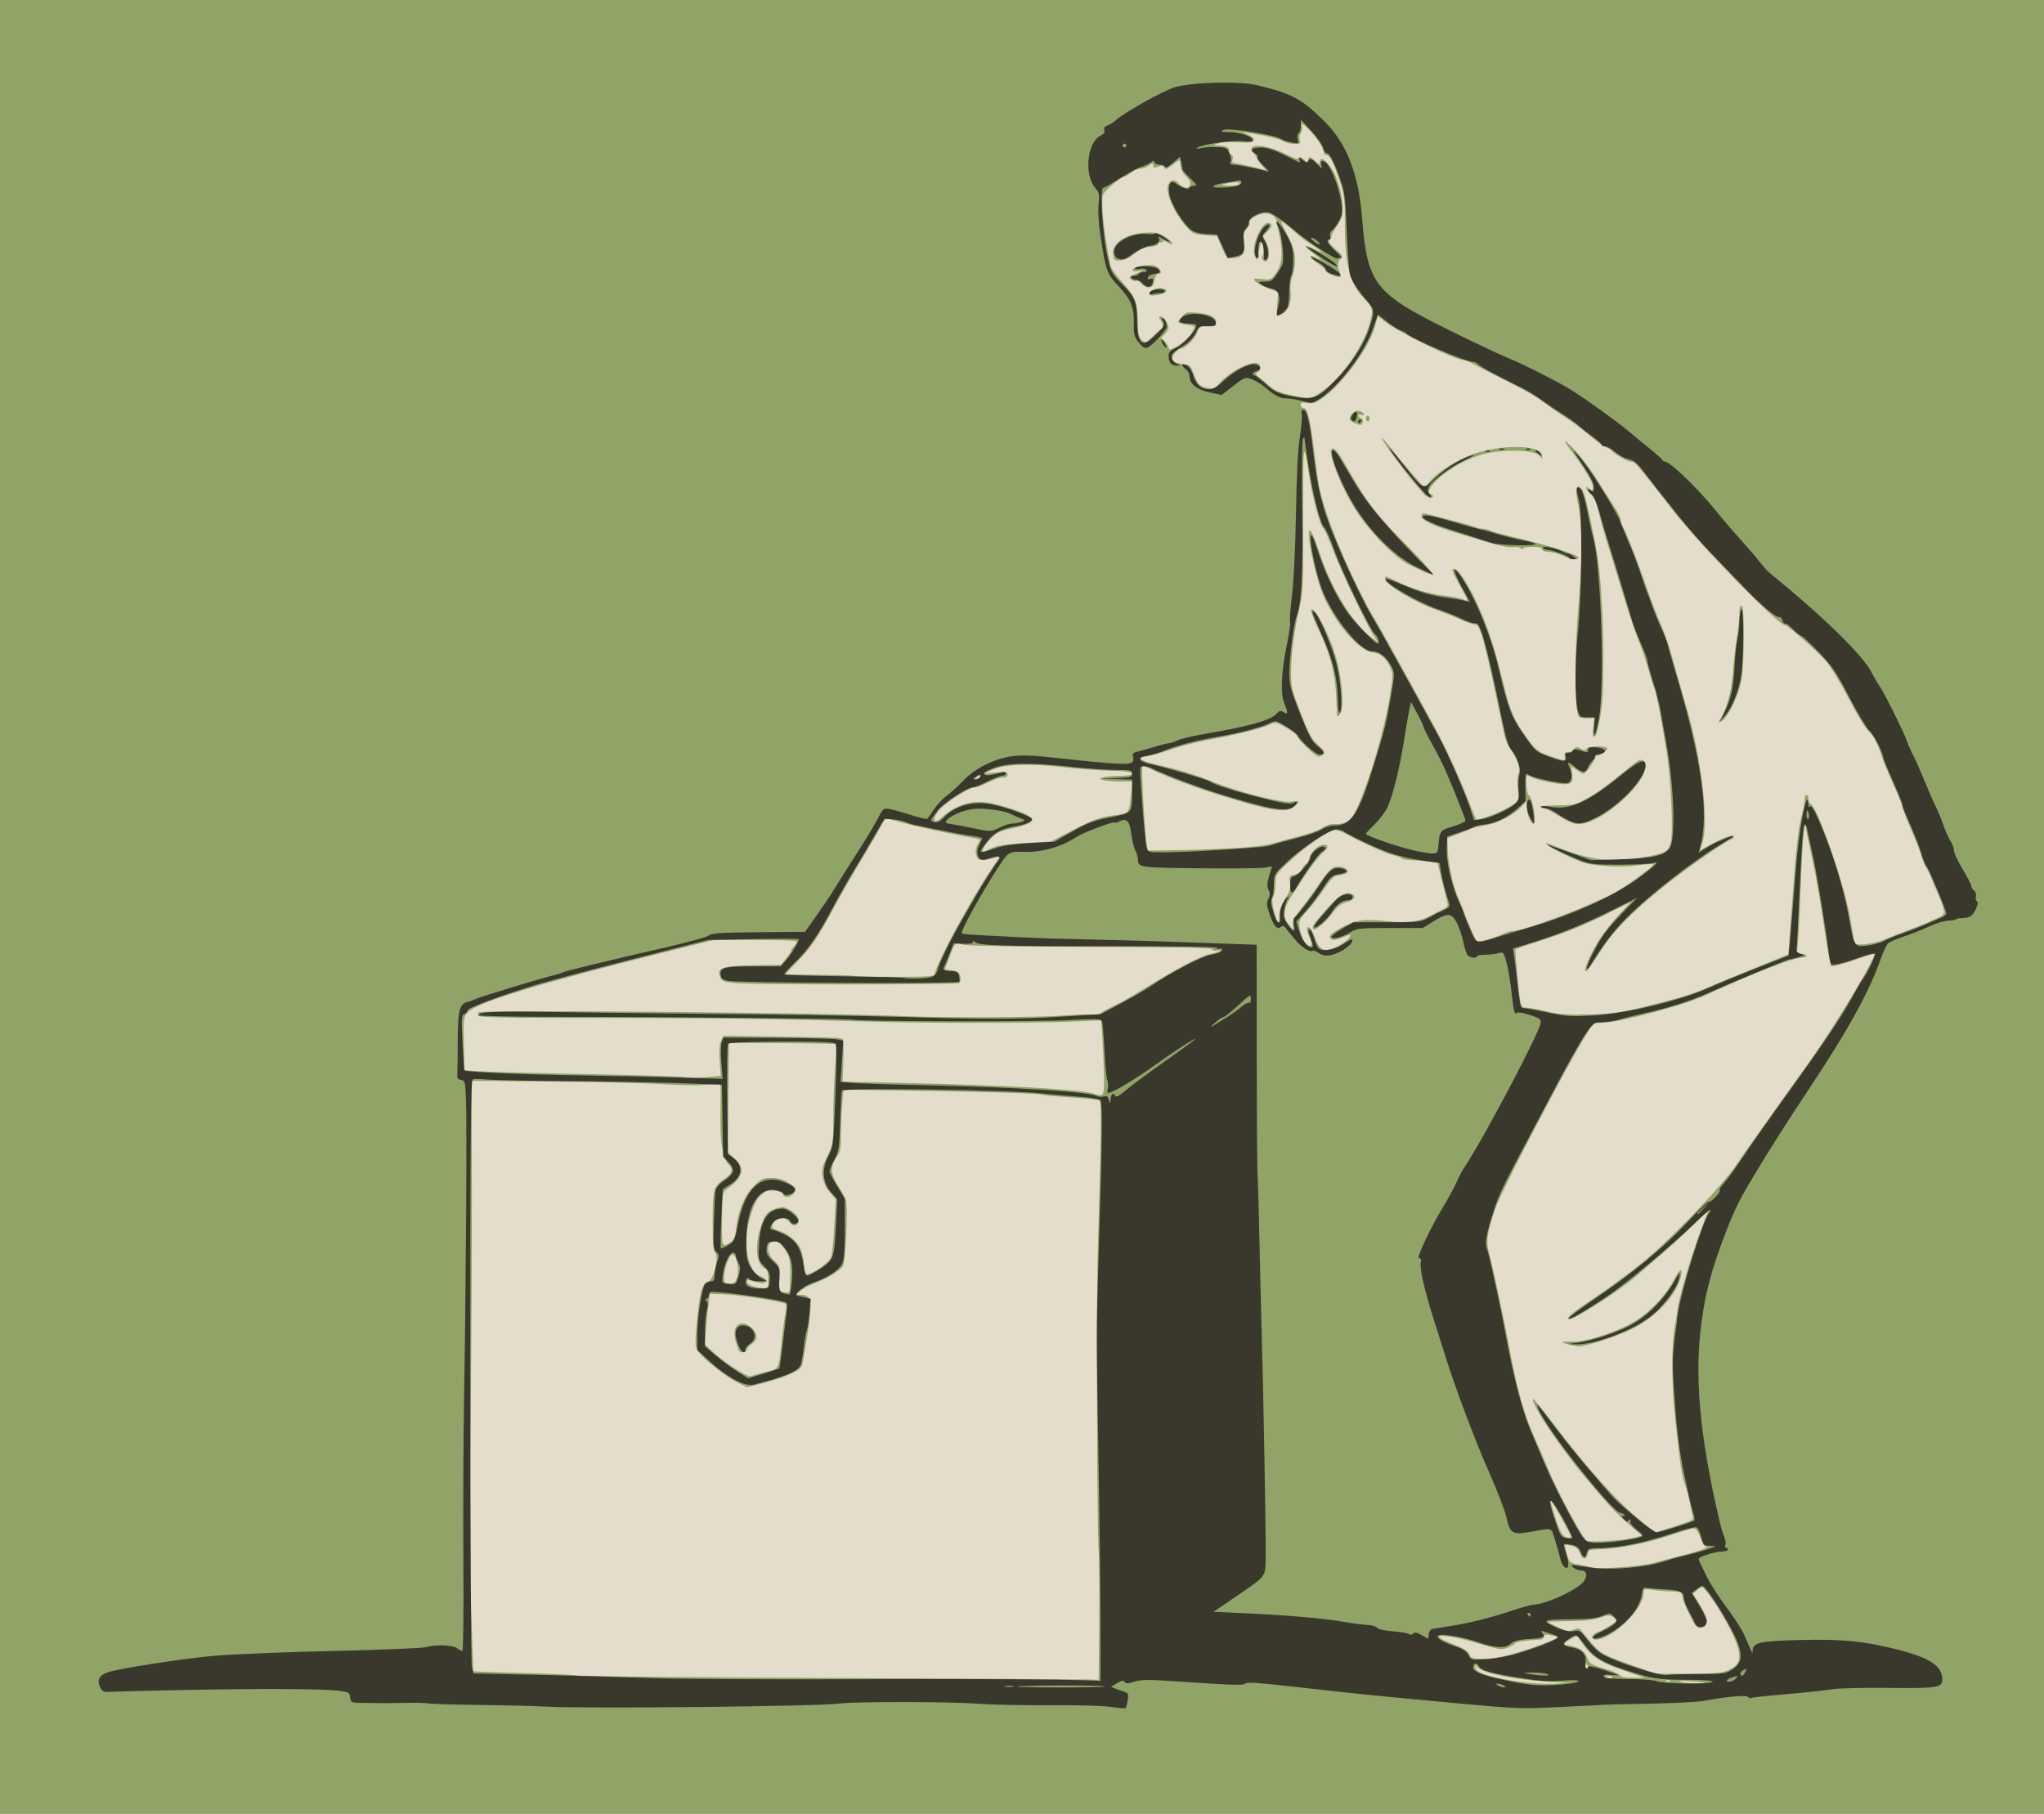
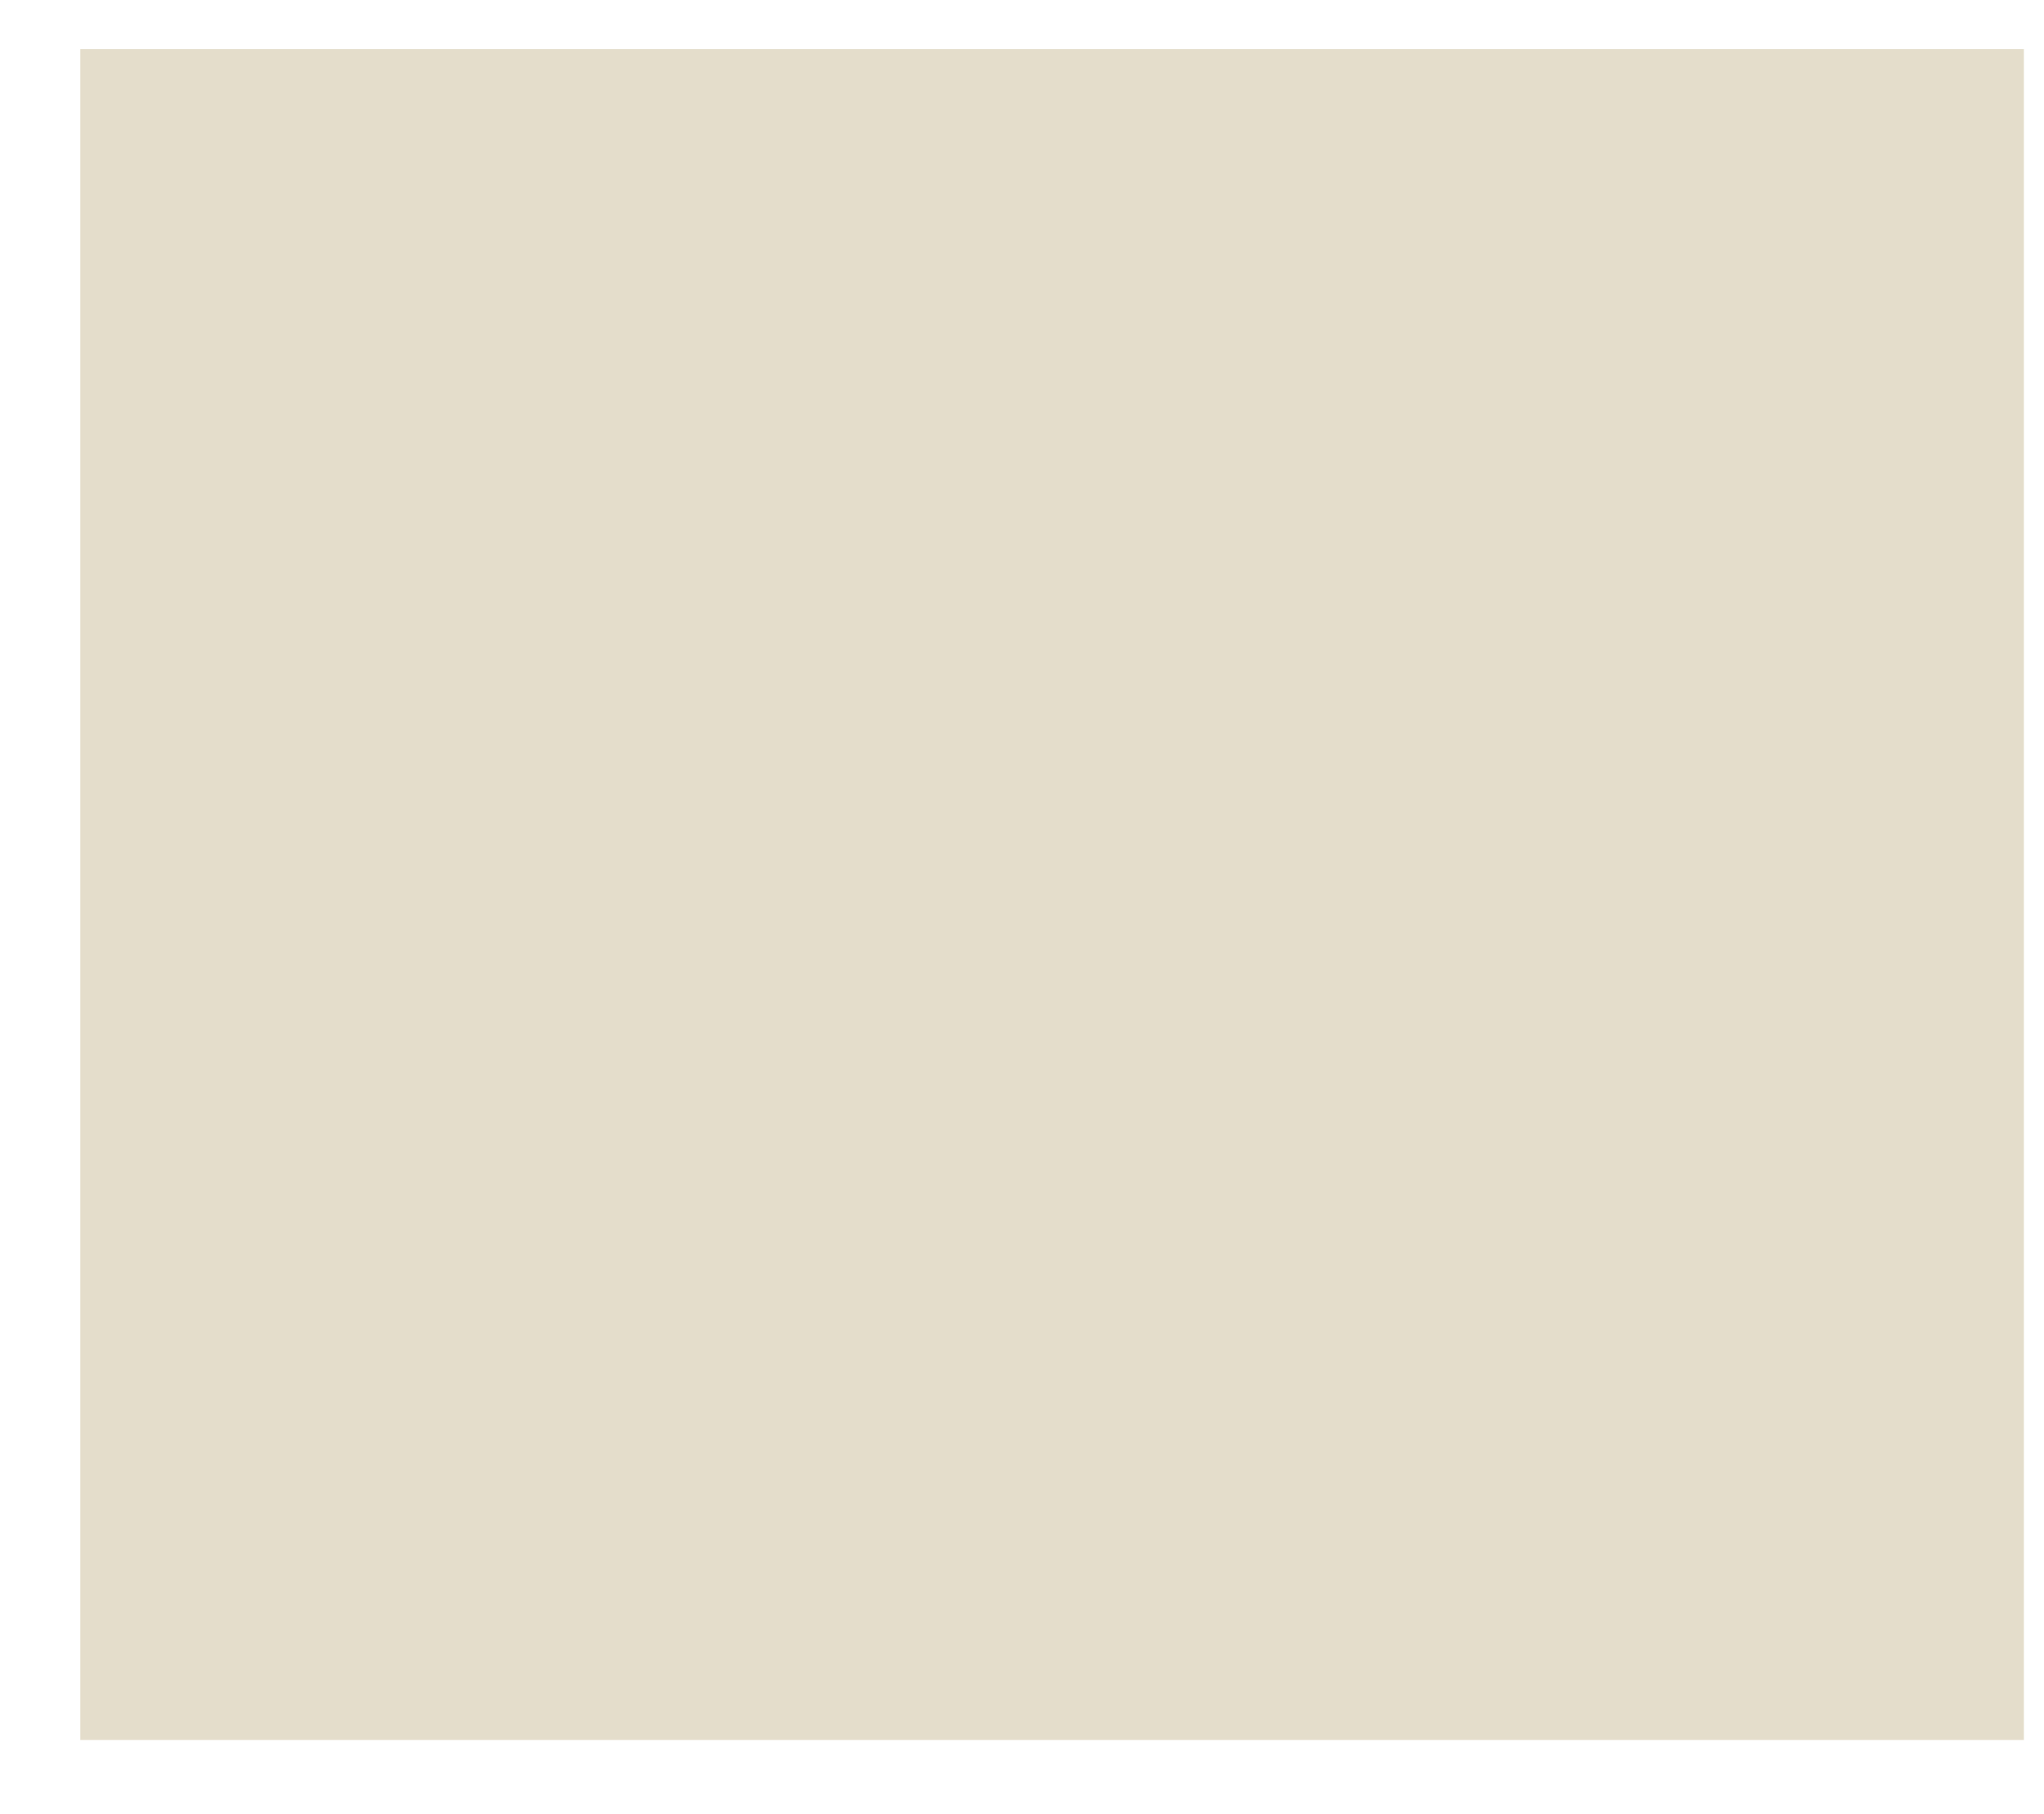
<svg xmlns="http://www.w3.org/2000/svg" xmlns:ns1="http://www.inkscape.org/namespaces/inkscape" xmlns:ns2="http://sodipodi.sourceforge.net/DTD/sodipodi-0.dtd" width="376.414mm" height="334.081mm" viewBox="0 0 376.414 334.081" version="1.1" id="svg8718" ns1:version="0.92.1 r15371" ns2:docname="remembertovote.svg">
  <defs id="defs8712" />
  <ns2:namedview id="base" pagecolor="#ffffff" bordercolor="#666666" borderopacity="1.0" ns1:pageopacity="0.0" ns1:pageshadow="2" ns1:zoom="0.18681805" ns1:cx="262.85196" ns1:cy="579.76437" ns1:document-units="mm" ns1:current-layer="layer1" showgrid="false" fit-margin-top="0" fit-margin-left="0" fit-margin-right="0" fit-margin-bottom="0" ns1:window-width="1366" ns1:window-height="706" ns1:window-x="-8" ns1:window-y="-8" ns1:window-maximized="1" />
  <g ns1:label="Layer 1" ns1:groupmode="layer" id="layer1" transform="translate(393.448,43.909)">
    <g id="g9288">
      <rect y="-34.863" x="-378.657" height="311.427" width="357.918" id="rect9282" style="opacity:1;fill:#e4ddcb;fill-opacity:1;stroke:none;stroke-width:1.92;stroke-linecap:round;stroke-linejoin:round;stroke-miterlimit:4;stroke-dasharray:none;stroke-opacity:1" />
      <g transform="translate(-182.94,-25.702)" id="g9274">
-         <path ns1:connector-curvature="0" id="path9278" d="M -210.508,148.833 V -18.207 H -22.301 165.906 V 148.833 315.874 H -22.301 -210.508 Z M 74.361,291.508 c -6.67,-0.406 -12.52,-1.702 -12.993,-2.877 -0.11,-0.272 -0.192,-0.199 -0.209,0.186 -0.018,0.408 0.421,0.823 1.226,1.159 2.701,1.128 9.702,2.146 13.266,1.927 l 2.59,-0.159 z m 29.075,0.25 c -0.081,-0.07 -1.338,-0.21 -2.793,-0.311 -1.493,-0.103 -2.262,-0.063 -1.764,0.092 0.875,0.273 4.839,0.463 4.557,0.218 z m -6.416,-0.438 c -0.117,-0.117 -0.421,-0.13 -0.676,-0.028 -0.281,0.113 -0.198,0.196 0.213,0.213 0.372,0.015 0.58,-0.068 0.463,-0.185 z M -8.157,288.622 c 0.126,-9.972 0.114,-19.439 -0.025,-21.079 -0.303,-3.567 -0.433,-46.275 -0.168,-55.21 0.622,-20.94 0.707,-27.641 0.356,-27.858 -0.196,-0.121 -2.56,-0.368 -5.254,-0.549 -2.694,-0.181 -5.119,-0.411 -5.388,-0.51 -0.659,-0.243 -8.829,-0.492 -23.984,-0.731 l -12.559,-0.198 -0.23,2.717 c -0.126,1.494 -0.23,4.049 -0.23,5.677 0,2.42 -0.13,3.136 -0.715,3.927 -1.298,1.756 -1.251,3.17 0.177,5.354 0.698,1.067 1.364,2.313 1.48,2.768 0.352,1.38 -0.086,11.11 -0.537,11.954 -0.484,0.904 -2.814,2.341 -5.366,3.311 -0.981,0.373 -2.122,0.992 -2.534,1.377 l -0.75,0.699 0.86,0.005 c 2.281,0.014 2.322,1.267 0.403,12.165 -0.223,1.269 -0.436,1.502 -2.104,2.316 -1.02,0.498 -3.289,1.274 -5.041,1.726 l -3.186,0.821 -1.88,-0.951 c -2.174,-1.1 -6.267,-4.375 -7.148,-5.719 -0.546,-0.833 -0.565,-1.345 -0.198,-5.392 0.477,-5.263 1.015,-7.221 2.023,-7.367 0.999,-0.145 2.117,-4.543 1.37,-5.393 -0.363,-0.414 -0.488,-1.73 -0.485,-5.115 0.005,-6.498 0.13,-7.02 1.985,-8.296 1.699,-1.169 1.889,-1.841 0.837,-2.961 -0.987,-1.051 -1.448,-3.926 -1.386,-8.647 0.029,-2.231 0.035,-4.515 0.012,-5.076 l -0.042,-1.019 -2.644,0.24 c -1.454,0.132 -4.987,0.079 -7.849,-0.117 -2.863,-0.196 -11.977,-0.418 -20.254,-0.493 l -15.049,-0.136 0.044,19.44 c 0.025,10.692 -0.078,29.997 -0.227,42.9 -0.169,14.608 -0.135,27.771 0.09,34.886 0.199,6.284 0.405,11.465 0.459,11.514 0.054,0.048 4.305,0.2 9.447,0.338 5.142,0.138 9.507,0.348 9.701,0.468 0.194,0.12 20.99,0.313 46.214,0.43 25.224,0.117 46.735,0.242 47.802,0.278 l 1.94,0.066 z m 94.512,2.205 c 0.12,-0.194 -0.109,-0.353 -0.508,-0.353 -0.4,0 -0.726,0.159 -0.726,0.353 0,0.194 0.229,0.353 0.508,0.353 0.28,0 0.606,-0.159 0.726,-0.353 z m 2.646,-1.189 c -5.444,-1.871 -6.516,-2.644 -9.051,-6.524 -0.046,-0.071 -0.687,0.244 -1.424,0.7 l -1.34,0.828 1.233,0.205 c 1.855,0.308 2.826,0.968 3.381,2.296 0.452,1.082 0.76,1.273 3.181,1.977 1.474,0.428 2.761,0.988 2.859,1.243 0.122,0.317 0.865,0.458 2.345,0.446 l 2.167,-0.019 -3.351,-1.152 z m 17.569,0.16 c 0.835,-0.161 1.922,-0.67 2.415,-1.131 0.772,-0.72 0.875,-1.067 0.742,-2.476 -0.206,-2.178 -3.416,-8.168 -6.153,-11.483 -0.637,-0.771 -0.641,-0.771 -1.479,-0.082 l -0.84,0.691 1.304,2.113 c 1.543,2.5 1.614,3.986 0.199,4.152 -0.765,0.089 -1.035,-0.196 -2.026,-2.147 -0.629,-1.238 -1.243,-2.752 -1.366,-3.366 -0.211,-1.055 -0.313,-1.118 -1.855,-1.142 -0.897,-0.014 -2.465,-0.144 -3.484,-0.29 -1.786,-0.254 -1.852,-0.234 -1.852,0.569 0,2.928 -5.797,8.566 -8.808,8.566 -1.121,0 -0.841,-0.924 0.429,-1.419 1.257,-0.489 3.433,-1.827 3.437,-2.112 0.001,-0.099 -0.32,-0.381 -0.715,-0.627 -0.591,-0.369 -1.009,-0.345 -2.381,0.137 -1.13,0.397 -2.938,0.599 -5.633,0.627 -2.183,0.023 -3.969,0.091 -3.969,0.15 -6e-5,0.059 0.857,0.5 1.904,0.979 1.628,0.745 2.038,0.81 2.832,0.449 0.56,-0.255 1.038,-0.294 1.206,-0.097 0.153,0.179 0.962,1.165 1.799,2.192 1.807,2.216 2.436,2.573 7.959,4.516 l 4.233,1.489 5.292,0.018 c 2.91,0.01 5.975,-0.114 6.81,-0.276 z m -24.625,-1.087 c 0,-0.194 -0.159,-0.353 -0.353,-0.353 -0.194,0 -0.353,0.159 -0.353,0.353 0,0.194 0.159,0.353 0.353,0.353 0.194,0 0.353,-0.159 0.353,-0.353 z m -15.044,-1.97 c 3.826,-0.986 9.713,-3.159 9.361,-3.457 -0.076,-0.064 -0.654,-0.215 -1.285,-0.335 -0.874,-0.166 -1.147,-0.095 -1.147,0.302 0,0.326 -0.363,0.53 -0.97,0.548 -1.849,0.052 -4.136,0.378 -4.317,0.616 -0.396,0.522 -1.807,1.121 -2.642,1.121 -0.485,0 -2.353,-0.465 -4.15,-1.034 -3.581,-1.133 -7.577,-1.777 -7.196,-1.16 0.126,0.203 1.354,0.811 2.731,1.351 1.77,0.694 2.593,1.22 2.811,1.794 0.276,0.726 0.539,0.812 2.472,0.812 1.189,0 3.138,-0.251 4.33,-0.558 z m 26.89,-17.048 c 1.343,-0.349 4.148,-1.074 6.233,-1.612 2.086,-0.538 3.792,-1.126 3.792,-1.308 0,-0.182 -0.125,-0.253 -0.279,-0.158 -0.153,0.095 -0.557,-0.61 -0.896,-1.567 -0.423,-1.192 -0.813,-1.739 -1.239,-1.739 -0.342,0 -2.28,0.562 -4.307,1.25 -4.472,1.517 -9.826,2.555 -13.45,2.607 -1.416,0.02 -1.667,0.133 -1.764,0.79 -0.177,1.2 -0.966,1.184 -1.389,-0.028 -0.272,-0.779 -0.696,-1.174 -1.492,-1.39 -0.612,-0.166 -1.174,-0.25 -1.249,-0.188 -0.075,0.062 0.062,0.825 0.306,1.694 0.429,1.533 0.497,1.592 2.254,1.932 0.996,0.193 2.128,0.43 2.516,0.525 1.387,0.343 8.567,-0.188 10.964,-0.811 z m -3.619,-4.637 1.701,-0.432 -1.691,-1.451 c -3.182,-2.731 -4.24,-3.86 -9.216,-9.835 -4.498,-5.401 -9.714,-13.323 -9.146,-13.891 0.085,-0.085 1.636,1.796 3.446,4.18 6.744,8.886 11.881,14.599 16.526,18.38 l 2.519,2.05 3.548,-1.132 c 3.455,-1.102 3.542,-1.156 3.323,-2.05 -0.124,-0.505 -0.364,-1.632 -0.535,-2.506 -0.17,-0.873 -0.537,-2.223 -0.814,-2.999 -0.643,-1.798 -0.798,-2.817 -1.848,-12.171 -0.653,-5.82 -0.717,-12.999 -0.145,-16.497 0.213,-1.307 0.455,-2.883 0.536,-3.502 0.32,-2.437 2.305,-9.34 3.968,-13.798 l 1.75,-4.693 -3.051,2.98 c -1.678,1.639 -4.241,3.984 -5.696,5.211 -1.455,1.227 -3.512,3.009 -4.571,3.959 -2.743,2.462 -11.655,8.178 -12.367,7.932 -0.635,-0.219 0.234,-0.95 4.763,-4 2.52,-1.698 6.427,-4.571 8.682,-6.386 5.093,-4.098 14.626,-13.998 17.354,-18.02 1.124,-1.657 2.409,-3.51 2.856,-4.117 0.447,-0.607 2.782,-3.881 5.188,-7.277 2.407,-3.395 4.72,-6.65 5.141,-7.232 4.974,-6.876 13.022,-20.285 12.175,-20.285 -0.184,0 -1.958,0.57 -3.942,1.268 -2.012,0.707 -3.74,1.134 -3.909,0.964 -0.167,-0.167 -0.779,-3.555 -1.359,-7.529 -0.581,-3.974 -1.403,-8.814 -1.826,-10.754 -0.424,-1.94 -0.959,-4.48 -1.191,-5.644 l -0.421,-2.117 -0.241,1.411 c -0.132,0.776 -0.402,5.618 -0.6,10.76 -0.198,5.142 -0.451,9.865 -0.563,10.495 -0.187,1.053 -0.129,1.147 0.718,1.147 0.507,0 0.922,0.159 0.922,0.353 0,0.194 -0.391,0.353 -0.87,0.353 -1.575,0 -8.872,2.851 -17.672,6.903 -4.129,1.902 -16.127,5.091 -19.151,5.091 -1.401,0 -1.536,0.097 -2.71,1.931 -3.391,5.301 -15.908,29.253 -16.943,32.419 -1.52,4.653 -1.685,5.926 -1.065,8.225 0.707,2.624 2.811,12.391 3.557,16.515 1.394,7.704 2.918,13.231 4.768,17.286 0.62,1.358 1.799,4.081 2.62,6.05 1.691,4.053 6.333,12.667 6.991,12.97 0.69,0.318 6.617,-0.043 8.485,-0.517 z M 78.488,229.448 c -1.839,-0.436 -1.643,-0.587 0.727,-0.563 2.744,0.028 8.708,-2.007 11.832,-4.037 2.517,-1.635 5.322,-4.695 6.67,-7.275 1.112,-2.129 1.688,-2.449 1.332,-0.742 -0.704,3.378 -4.608,7.582 -9.06,9.758 -2.822,1.379 -8.566,3.245 -9.758,3.171 -0.318,-0.02 -1.102,-0.16 -1.742,-0.312 z m 0.282,35.335 c 0,-0.417 -3.598,-6.812 -3.748,-6.662 -0.069,0.069 0.361,1.572 0.954,3.342 1.001,2.985 1.279,3.377 2.529,3.571 0.146,0.022 0.265,-0.09 0.265,-0.25 z m -148.248,-30.306 c 2.535,-0.633 2.359,-0.286 2.921,-5.739 0.21,-2.037 0.522,-4.339 0.694,-5.115 0.172,-0.776 0.201,-1.521 0.065,-1.656 -0.413,-0.41 -8.542,-1.686 -11.353,-1.782 l -2.639,-0.09 -0.22,1.764 c -0.121,0.97 -0.332,3.058 -0.469,4.64 l -0.249,2.877 1.45,1.357 c 2.181,2.04 6.428,4.756 7.051,4.509 0.296,-0.117 1.532,-0.461 2.749,-0.765 z m -4.95,-3.887 c -0.074,-0.146 -0.347,-0.939 -0.607,-1.764 -0.903,-2.869 1.012,-4.394 3.009,-2.397 1.107,1.107 1.101,2.139 -0.016,2.871 -0.485,0.318 -0.882,0.798 -0.882,1.066 0,0.505 -1.265,0.693 -1.504,0.224 z m 9.447,-13.935 c -0.009,-2.88 -0.114,-3.418 -0.89,-4.585 -0.484,-0.727 -1.135,-1.405 -1.447,-1.507 -1.94,-0.635 -2.389,1.75 -0.637,3.386 1.033,0.965 1.083,1.135 0.97,3.308 -0.122,2.359 -0.041,2.504 1.477,2.619 0.446,0.034 0.536,-0.513 0.527,-3.222 z m -4.063,0.783 c 0,-1.271 -0.154,-1.834 -0.542,-1.983 -1.663,-0.638 -2.014,-4.264 -0.764,-7.884 0.683,-1.977 0.975,-2.383 2.12,-2.946 0.76,-0.374 1.675,-0.565 2.14,-0.449 1.231,0.309 2.691,1.596 2.691,2.372 0,1.048 -1.087,1.291 -1.693,0.378 -0.597,-0.899 -1.902,-1.002 -2.691,-0.213 -0.828,0.828 -0.672,1.45 0.416,1.669 1.416,0.285 3.303,1.667 4.072,2.983 0.369,0.631 0.755,2.087 0.859,3.236 0.183,2.014 0.219,2.077 1.011,1.776 1.483,-0.564 3.563,-2.115 3.937,-2.937 0.202,-0.443 0.483,-3.052 0.624,-5.798 l 0.257,-4.992 -1.079,-1.229 c -0.708,-0.806 -1.163,-1.786 -1.321,-2.845 -0.207,-1.382 -0.084,-1.938 0.858,-3.851 1.076,-2.186 1.1,-2.347 1.106,-7.307 0.003,-2.79 0.156,-6.89 0.34,-9.112 0.184,-2.222 0.266,-4.109 0.182,-4.193 -0.084,-0.084 -4.563,-0.171 -9.953,-0.193 l -9.801,-0.041 -0.093,10.081 -0.093,10.081 1.24,1.128 c 2.047,1.863 1.623,3.444 -1.526,5.697 -0.686,0.491 -0.744,0.89 -0.794,5.468 -0.057,5.235 -0.038,5.287 1.595,4.217 0.635,-0.416 0.854,-0.972 1.024,-2.599 0.327,-3.124 1.527,-5.978 3.24,-7.703 1.347,-1.356 1.653,-1.499 3.211,-1.498 1.13,7.1e-4 2.147,0.259 2.957,0.75 1.621,0.983 1.845,1.397 1.162,2.151 -0.672,0.742 -1.718,0.82 -1.976,0.146 -0.258,-0.673 -2.27,-1.006 -3.169,-0.524 -1.272,0.681 -1.979,1.786 -2.775,4.343 -1.539,4.94 -0.675,10.291 1.812,11.229 1.482,0.559 1.424,1.434 -0.081,1.222 -0.631,-0.089 -1.424,-0.282 -1.764,-0.429 -0.437,-0.19 -0.617,-0.109 -0.617,0.278 0,0.355 0.526,0.664 1.499,0.882 2.427,0.543 2.381,0.57 2.381,-1.364 z m -5.675,-0.569 c 0.395,-1.432 -0.182,-4.006 -0.899,-4.006 -0.562,0 -1.54,2.58 -1.54,4.064 0,1.124 0.088,1.228 1.042,1.228 0.898,0 1.091,-0.177 1.397,-1.286 z m 67.503,-37.353 c -0.047,-2.129 -0.182,-5.203 -0.3,-6.831 l -0.215,-2.96 -6.402,0.258 c -6.272,0.253 -25.891,0.265 -34.272,0.021 -18.938,-0.551 -30.998,-0.721 -50.884,-0.715 -17.768,0.005 -23.052,-0.092 -23.18,-0.424 -0.091,-0.236 -0.031,-0.512 0.132,-0.613 0.841,-0.52 64.099,0.045 78.694,0.703 6.89,0.311 24.491,0.237 28.932,-0.121 2.428,-0.196 4.849,-0.272 5.382,-0.171 0.532,0.102 1.204,-0.011 1.493,-0.25 0.289,-0.24 1.439,-0.872 2.556,-1.405 1.117,-0.533 3.38,-1.811 5.03,-2.84 6.051,-3.774 10.899,-6.354 12.504,-6.654 0.902,-0.168 1.751,-0.428 1.888,-0.577 0.137,-0.149 -0.101,-0.185 -0.529,-0.08 -0.43,0.106 -0.837,0.011 -0.911,-0.212 -0.099,-0.296 -6.021,-0.416 -22.33,-0.449 -13.801,-0.028 -22.697,-0.181 -23.52,-0.404 -1.536,-0.416 -1.527,-0.425 -2.601,2.481 l -0.75,2.031 1.334,0.213 c 1.086,0.174 1.367,0.386 1.512,1.143 0.098,0.511 -0.006,1.052 -0.231,1.201 -0.465,0.309 -37.273,0.331 -40.848,0.025 -2.663,-0.228 -2.941,-0.349 -3.275,-1.421 -0.451,-1.447 0.818,-1.827 6.359,-1.902 l 4.978,-0.067 0.931,-1.167 c 0.512,-0.642 0.931,-1.282 0.931,-1.423 0,-0.141 0.264,-0.547 0.586,-0.903 0.322,-0.356 0.487,-0.746 0.366,-0.867 -0.121,-0.121 -3.599,-0.217 -7.73,-0.214 l -7.51,0.005 -8.643,2.155 c -23.794,5.932 -34.901,9.317 -36.607,11.157 -0.812,0.875 -0.836,1.065 -0.736,5.794 l 0.103,4.889 3.539,0.209 c 1.946,0.115 11.019,0.348 20.161,0.518 9.142,0.17 16.801,0.419 17.018,0.553 0.217,0.134 1.767,0.133 3.444,-0.003 l 3.048,-0.247 -0.207,-2.682 c -0.137,-1.775 -0.061,-3.025 0.227,-3.697 l 0.434,-1.015 6.342,0.089 c 12.605,0.176 15.244,0.255 15.581,0.463 0.203,0.126 0.283,1.776 0.195,4.052 l -0.148,3.84 11.584,0.254 c 18.21,0.4 32.536,1.213 34.691,1.97 1.864,0.655 1.947,0.487 1.855,-3.71 z M 92.352,167.198 c 6.301,-1.545 8.919,-2.331 11.289,-3.389 0.97,-0.433 4.78,-2.013 8.467,-3.511 l 6.703,-2.724 0.217,-2.783 c 0.119,-1.531 0.397,-5.323 0.617,-8.427 0.572,-8.063 1.075,-12.443 1.657,-14.44 0.279,-0.957 0.507,-2.187 0.507,-2.734 0,-0.547 0.159,-0.994 0.353,-0.994 0.194,0 0.353,0.308 0.353,0.685 0,0.377 0.177,0.794 0.394,0.928 1.408,0.87 6.241,14.851 7.333,21.215 0.407,2.369 0.739,4.393 0.739,4.498 0,0.498 3.648,0.114 5.174,-0.545 0.938,-0.405 2.909,-1.178 4.381,-1.718 1.472,-0.54 3.669,-1.427 4.882,-1.972 2.08,-0.934 2.195,-1.047 2.006,-1.992 -0.11,-0.551 -0.573,-1.833 -1.027,-2.848 -0.455,-1.015 -1.04,-2.402 -1.3,-3.081 -0.26,-0.679 -0.657,-1.473 -0.882,-1.764 -0.225,-0.291 -0.616,-1.244 -0.869,-2.117 -0.254,-0.873 -1.155,-3.186 -2.003,-5.139 -0.848,-1.953 -1.542,-3.762 -1.542,-4.02 0,-0.258 -0.714,-2.025 -1.586,-3.928 -0.872,-1.903 -1.835,-4.221 -2.14,-5.153 -0.88,-2.687 -1.521,-3.907 -2.603,-4.952 -0.555,-0.536 -2.159,-3.197 -3.566,-5.913 -1.407,-2.716 -3.272,-5.778 -4.146,-6.804 -1.425,-1.673 -7.014,-6.595 -7.493,-6.6 -1.297,-0.013 -15.691,-14.743 -20.694,-21.178 -6.771,-8.709 -6.983,-8.955 -7.728,-8.97 -0.678,-0.014 -3.241,-1.504 -3.665,-2.13 -0.097,-0.143 -0.494,-0.363 -0.882,-0.489 -0.388,-0.126 -1.737,-1.098 -2.999,-2.161 -1.261,-1.063 -3.223,-2.529 -4.359,-3.258 -1.136,-0.729 -2.744,-1.834 -3.572,-2.456 -2.167,-1.625 -3.358,-2.314 -8.265,-4.782 -2.408,-1.211 -4.868,-2.473 -5.468,-2.803 -0.6,-0.33 -1.328,-0.608 -1.619,-0.618 -1.593,-0.052 -12.054,-5.18 -14.507,-7.112 l -1.278,-1.007 -0.587,2.092 c -1.069,3.809 -6.216,10.78 -9.63,13.041 -1.323,0.876 -1.876,1.047 -2.815,0.871 -0.93,-0.175 -1.169,-0.103 -1.169,0.349 0,0.313 0.226,0.568 0.502,0.568 0.703,0 1.151,1.631 1.794,6.526 0.306,2.328 0.706,5.376 0.889,6.772 0.539,4.101 3.644,12.413 7.553,20.215 1.118,2.231 2.159,4.216 2.313,4.41 0.506,0.635 10.055,17.878 12.601,22.754 1.368,2.619 3.402,7.064 4.52,9.878 1.118,2.813 2.079,5.171 2.136,5.24 0.233,0.281 4.748,-1.456 6.234,-2.398 l 1.599,-1.014 -0.182,-2.267 c -0.105,-1.302 -0.022,-2.566 0.194,-2.969 0.386,-0.721 -0.304,-2.549 -1.787,-4.73 -0.339,-0.498 -0.763,-1.61 -0.942,-2.469 -3.685,-17.672 -4.333,-20.084 -5.39,-20.084 -0.349,0 -1.628,-0.449 -2.841,-0.998 -1.213,-0.549 -3.07,-1.29 -4.127,-1.648 -3.93,-1.329 -9.544,-4.702 -9.544,-5.733 -1.4e-5,-0.593 0.118,-0.57 2.04,0.392 2.743,1.373 6.047,2.37 8.957,2.702 1.51,0.172 3.067,0.485 3.459,0.695 0.98,0.525 0.917,0.284 -0.698,-2.642 -1.572,-2.848 -1.618,-2.999 -0.919,-2.999 0.271,0 0.975,0.754 1.565,1.676 2.743,4.287 5.156,10.322 6.755,16.894 1.722,7.079 2.317,8.719 4.097,11.302 2.406,3.492 2.73,3.78 5.216,4.633 2.765,0.949 2.7,0.949 2.598,-0.02 -0.063,-0.597 0.087,-0.779 0.603,-0.733 0.378,0.033 0.884,-0.205 1.125,-0.529 0.378,-0.509 0.544,-0.525 1.213,-0.116 0.629,0.384 0.827,0.388 1.055,0.019 0.29,-0.469 3.358,-0.582 3.799,-0.139 0.316,0.317 -1.34,1.636 -1.742,1.388 -0.174,-0.107 -0.316,-0.041 -0.316,0.147 0,0.53 -1.849,3.227 -2.213,3.227 -0.178,0 -0.77,-0.318 -1.315,-0.706 l -0.991,-0.706 0.179,1.338 c 0.275,2.053 -0.271,2.311 -3.655,1.723 -1.533,-0.266 -3.129,-0.667 -3.547,-0.89 -0.418,-0.224 -0.909,-0.407 -1.092,-0.407 -0.355,0 -0.12,3.227 0.256,3.528 0.849,0.678 1.568,5.297 0.824,5.289 -0.461,-0.005 -1.147,-1.855 -1.147,-3.093 v -1.191 l -0.845,0.997 c -1.38,1.628 -4.395,3.22 -6.83,3.607 -1.214,0.193 -2.405,0.478 -2.645,0.634 -0.241,0.156 -1.311,0.605 -2.379,0.998 l -1.941,0.714 0.098,2.285 c 0.121,2.819 0.986,6.648 2.03,8.988 0.433,0.97 0.898,2.127 1.033,2.57 0.135,0.443 0.704,1.817 1.264,3.052 l 1.018,2.246 1.469,-0.33 c 0.808,-0.182 2.154,-0.642 2.992,-1.024 0.837,-0.381 1.822,-0.693 2.189,-0.693 1.93,0 12.797,-4.042 18.198,-6.768 2.425,-1.224 8.101,-5.347 7.603,-5.523 -0.187,-0.066 -1.646,0.052 -3.242,0.263 -2.759,0.364 -7.516,0.101 -9.558,-0.529 -1.6,-0.493 -6.501,-2.914 -6.764,-3.341 -0.206,-0.334 -0.104,-0.377 0.398,-0.167 7.293,3.046 11.106,3.602 17.256,2.512 4.029,-0.714 4.622,-1.004 5.117,-2.503 0.568,-1.72 0.139,-11.668 -0.738,-17.104 -0.943,-5.847 -1.986,-11.194 -2.276,-11.663 -0.138,-0.223 -0.606,-1.698 -1.041,-3.279 -0.435,-1.581 -1.276,-4.064 -1.868,-5.52 -0.592,-1.455 -1.821,-5.106 -2.731,-8.114 -0.91,-3.007 -2.179,-7.135 -2.819,-9.172 -0.641,-2.037 -1.431,-4.84 -1.756,-6.228 -0.393,-1.679 -0.877,-2.792 -1.443,-3.325 -0.469,-0.44 -0.852,-0.963 -0.852,-1.162 0,-0.213 0.174,-0.188 0.423,0.061 0.646,0.646 0.9,0.51 0.797,-0.427 -0.09,-0.822 -2.034,-3.955 -4.1,-6.609 -1.706,-2.191 -1.082,-2.001 1.045,0.318 1.113,1.214 2.878,3.595 3.922,5.292 1.044,1.696 2.324,3.72 2.845,4.496 1.053,1.568 1.565,2.666 1.46,3.128 -0.038,0.168 0.149,0.644 0.417,1.058 0.581,0.899 2.91,6.866 4.47,11.454 0.616,1.811 1.683,4.589 2.37,6.174 0.688,1.584 1.533,3.912 1.878,5.174 0.647,2.363 2.057,7.303 2.971,10.407 2.786,9.46 4.153,21.364 2.867,24.968 l -0.475,1.332 2.166,-1.196 c 2.39,-1.319 4.107,-1.862 4.107,-1.298 0,0.198 -0.141,0.359 -0.313,0.359 -0.626,0 -8.426,5.435 -12.559,8.75 -5.654,4.536 -9.193,8.117 -11.399,11.535 -2.531,3.921 -2.791,4.263 -3.049,4.013 -0.328,-0.319 1.304,-3.849 2.869,-6.208 0.739,-1.113 2.287,-3.033 3.441,-4.267 l 2.098,-2.243 -3.616,1.817 c -4.827,2.426 -7.827,3.654 -13.103,5.366 -2.425,0.787 -4.469,1.484 -4.542,1.549 -0.126,0.113 0.52,7.177 0.876,9.586 0.142,0.962 0.323,1.15 1.124,1.167 0.525,0.011 2.224,0.324 3.776,0.696 2.269,0.544 3.79,0.651 7.761,0.55 4.228,-0.108 5.7,-0.312 10.231,-1.423 z M 79.68,133.56 c -0.567,-0.072 -1.987,-0.753 -3.157,-1.513 -1.17,-0.76 -2.413,-1.382 -2.762,-1.382 -0.349,0 -0.635,-0.12 -0.635,-0.266 0,-0.146 1.389,-0.267 3.087,-0.267 2.773,-0.001 3.302,-0.114 5.203,-1.108 1.97,-1.03 4.199,-2.652 8.423,-6.128 1.349,-1.111 1.824,-1.329 2.205,-1.013 2.823,2.343 -7.689,12.272 -12.363,11.678 z m 3.229,-16.16 c -0.128,-0.128 -0.137,-0.926 -0.021,-1.774 l 0.211,-1.542 h -1.443 c -1.382,0 -1.455,-0.056 -1.724,-1.323 -0.349,-1.647 -0.351,-11.879 -0.003,-16.14 1.062,-12.992 1.08,-17.694 0.087,-22.431 -0.515,-2.456 -0.237,-3.345 0.741,-2.367 0.515,0.515 1.244,3.525 2.76,11.392 0.777,4.034 1.327,13.584 1.238,21.519 -0.061,5.449 -0.162,6.912 -0.668,9.677 -0.446,2.437 -0.81,3.358 -1.18,2.988 z m 23.287,-3.051 c 1.088,-1.377 2.193,-5.273 2.385,-8.407 0.112,-1.828 0.435,-4.712 0.718,-6.41 0.283,-1.698 0.515,-3.814 0.515,-4.704 0,-1.139 0.13,-1.572 0.441,-1.466 0.559,0.191 0.472,11.145 -0.111,13.952 -0.659,3.173 -2.928,7.475 -3.943,7.475 -0.234,0 -0.236,-0.15 -0.006,-0.441 z M 51.783,87.143 C 51.007,86.769 49.88,86.236 49.28,85.96 46.491,84.677 41.755,79.86 38.996,75.501 36.506,71.567 34.001,65.227 34.673,64.555 c 0.52,-0.52 1.066,0.157 3.384,4.198 3.373,5.877 5.034,7.987 11.154,14.159 2.335,2.355 4.186,4.423 4.114,4.597 -0.072,0.174 -0.766,0.009 -1.542,-0.365 z m 25.4,-3.045 c -0.776,-0.359 -1.927,-0.665 -2.558,-0.679 -0.672,-0.015 -1.147,-0.21 -1.147,-0.47 0,-0.296 -0.586,-0.446 -1.764,-0.45 -0.97,-0.004 -1.764,0.148 -1.764,0.338 0,0.194 -0.172,0.172 -0.394,-0.05 -0.217,-0.217 -0.892,-0.318 -1.499,-0.224 -0.648,0.1 -2.344,-0.21 -4.104,-0.75 -1.649,-0.506 -4.03,-1.22 -5.292,-1.586 -4.866,-1.412 -7.408,-2.569 -7.408,-3.369 0,-0.286 0.14,-0.52 0.312,-0.52 0.608,0 9.594,2.38 9.813,2.599 0.123,0.123 0.595,0.223 1.051,0.223 0.455,0 1.104,0.149 1.441,0.332 0.337,0.183 2.041,0.666 3.788,1.074 6.925,1.618 12.524,3.391 12.524,3.967 0,0.468 -1.529,0.246 -2.999,-0.434 z M 51.639,72.722 c -0.367,-0.437 -1.314,-1.552 -2.103,-2.478 -1.742,-2.044 -5.783,-7.691 -5.62,-7.854 0.064,-0.064 1.054,1.073 2.199,2.528 1.145,1.455 2.909,3.572 3.921,4.706 l 1.839,2.061 0.742,-1.003 c 1.307,-1.768 5.239,-4.278 8.325,-5.315 5.236,-1.759 12.135,-1.643 12.485,0.211 l 0.133,0.706 -0.784,-0.706 c -1.19,-1.071 -7.72,-1.012 -10.94,0.098 -2.893,0.998 -5.354,2.41 -7.497,4.303 -1.52,1.342 -2.215,2.831 -1.323,2.831 0.194,0 0.353,0.159 0.353,0.353 0,0.637 -1.049,0.369 -1.731,-0.441 z M 39.031,59.759 c -1.109,-0.448 -1.255,-0.895 -0.563,-1.728 0.432,-0.52 0.852,-0.676 1.409,-0.525 0.437,0.119 0.794,0.373 0.794,0.565 0,0.192 -0.238,0.258 -0.529,0.146 -0.291,-0.112 -0.529,-0.066 -0.529,0.101 0,0.167 0.235,0.394 0.523,0.505 0.298,0.114 0.433,0.435 0.315,0.743 -0.234,0.609 -0.348,0.624 -1.42,0.192 z m 1.992,-0.884 c 0,-0.291 0.159,-0.529 0.353,-0.529 0.194,0 0.353,0.238 0.353,0.529 0,0.291 -0.159,0.529 -0.353,0.529 -0.194,0 -0.353,-0.238 -0.353,-0.529 z M -38.352,161.187 c 0,-1.439 6.419,-13.382 10.268,-19.104 l 1.693,-2.517 -1.306,0.303 c -2.316,0.538 -2.815,0.421 -3.065,-0.715 -0.15,-0.684 -0.036,-1.328 0.338,-1.898 0.549,-0.838 0.537,-0.868 -0.418,-1.042 -6.726,-1.229 -14.213,-2.93 -16.219,-3.686 -0.23,-0.087 -0.765,0.53 -1.189,1.371 -0.423,0.841 -2.156,3.83 -3.851,6.644 -1.694,2.813 -3.924,6.701 -4.955,8.639 -2.728,5.129 -4.085,7.126 -6.585,9.688 -1.226,1.256 -2.229,2.317 -2.229,2.358 0,0.041 2.81,0.091 6.244,0.113 3.434,0.021 6.318,0.113 6.409,0.204 0.091,0.091 3.472,0.165 7.515,0.165 6.258,0 7.35,-0.078 7.35,-0.523 z M 35.986,155.988 c 1.59,-0.794 3.025,-2.441 1.638,-1.881 -2.136,0.863 -2.667,0.972 -3.018,0.621 -0.542,-0.542 -0.134,-0.971 2.045,-2.151 2.527,-1.368 4.235,-1.605 8.148,-1.13 3.594,0.437 6.186,0.108 8.207,-1.041 0.685,-0.39 1.693,-0.902 2.24,-1.139 0.744,-0.322 0.948,-0.609 0.811,-1.138 -0.101,-0.389 -0.557,-2.215 -1.013,-4.059 l -0.829,-3.351 -1.569,-0.238 c -0.863,-0.131 -2.314,-0.25 -3.224,-0.265 -0.91,-0.014 -1.742,-0.167 -1.848,-0.339 -0.106,-0.172 -0.735,-0.414 -1.397,-0.539 -1.172,-0.22 -5.382,-2.107 -8.774,-3.934 -1.152,-0.62 -1.928,-0.826 -2.469,-0.654 -1.441,0.456 -5.34,3.24 -7.955,5.679 -2.52,2.351 -2.58,2.446 -2.604,4.161 -0.014,0.965 -0.192,2.022 -0.395,2.348 -0.265,0.424 -0.234,1.163 0.107,2.583 0.58,2.416 1.025,2.824 0.999,0.913 -0.014,-0.998 0.299,-1.908 1.07,-3.109 0.879,-1.37 1.05,-1.941 0.886,-2.954 -0.19,-1.169 -0.132,-1.271 0.826,-1.462 0.642,-0.128 1.184,-0.546 1.441,-1.11 0.227,-0.497 0.561,-0.904 0.744,-0.904 0.183,0 0.436,-0.474 0.564,-1.054 0.257,-1.169 1.678,-2.474 2.694,-2.474 0.922,0 0.819,0.654 -0.234,1.482 -0.8,0.629 -3.292,4.093 -5.866,8.153 -1.399,2.207 -1.531,3.708 -0.44,5.005 l 0.89,1.058 -0.107,-0.94 c -0.079,-0.694 0.36,-1.523 1.683,-3.175 0.985,-1.229 2.492,-3.299 3.35,-4.599 0.857,-1.3 1.925,-2.531 2.373,-2.736 0.969,-0.442 2.41,-0.15 2.676,0.542 0.182,0.474 -0.241,0.663 -2.079,0.928 -0.418,0.06 -1.317,1.033 -2.209,2.39 -0.827,1.258 -2.228,3.084 -3.113,4.057 -1.459,1.604 -1.59,1.891 -1.405,3.08 0.269,1.723 0.873,3.01 1.533,3.264 0.821,0.315 0.861,0.042 0.225,-1.547 -0.579,-1.446 -0.523,-2.068 0.146,-1.654 0.187,0.116 0.624,0.999 0.97,1.962 0.833,2.317 1.76,2.609 4.283,1.349 z m -4.661,-3.092 c -0.298,-0.482 -0.062,-0.83 2.565,-3.768 2.208,-2.47 3.334,-3.158 4.459,-2.726 1.012,0.388 0.58,1.163 -0.863,1.552 -1.035,0.279 -1.712,0.785 -2.493,1.863 -1.35,1.864 -3.37,3.559 -3.667,3.079 z m -58.251,-15.258 c 0.604,-0.197 3.082,-0.468 5.507,-0.601 l 4.41,-0.242 4.233,-2.194 c 3.544,-1.837 4.705,-2.261 7.131,-2.606 3.252,-0.462 3.005,-0.159 3.456,-4.24 l 0.224,-2.028 -2.23,-0.005 c -1.227,-0.003 -2.619,-0.109 -3.093,-0.236 -0.799,-0.214 -0.812,-0.251 -0.176,-0.5 0.378,-0.148 1.771,-0.28 3.097,-0.294 1.714,-0.018 2.37,-0.148 2.269,-0.45 -0.096,-0.289 -1.318,-0.447 -3.822,-0.493 -2.024,-0.037 -6.061,-0.339 -8.972,-0.671 -6.24,-0.711 -10.594,-0.539 -12.913,0.512 l -1.551,0.703 2.205,-0.212 c 1.889,-0.181 2.205,-0.129 2.205,0.363 0,0.392 -0.309,0.575 -0.973,0.575 -0.535,0 -1.718,0.397 -2.63,0.882 -0.911,0.485 -1.945,0.882 -2.298,0.882 -1.177,0 -5.885,3.039 -6.885,4.444 -1.297,1.823 -0.699,2.461 0.878,0.935 1.644,-1.591 4.298,-2.668 6.615,-2.684 1.232,-0.008 3.244,0.397 5.51,1.111 5.543,1.746 5.677,2.652 0.558,3.791 -2.363,0.526 -2.862,0.781 -4.03,2.058 -1.519,1.661 -1.799,2.615 -0.578,1.961 0.415,-0.222 1.249,-0.565 1.852,-0.763 z m 43.607,0.363 c 3.541,-0.201 6.214,-0.541 7.585,-0.966 1.164,-0.361 3.307,-0.943 4.763,-1.294 1.455,-0.351 3.216,-1.006 3.913,-1.455 0.74,-0.477 1.703,-0.784 2.316,-0.737 2.021,0.154 3.117,-0.632 4.176,-2.993 2.272,-5.064 4.856,-13.812 5.915,-20.018 0.665,-3.899 0.697,-4.571 0.268,-5.607 -0.763,-1.842 -1.894,-2.851 -3.319,-2.964 -2.508,-0.197 -7.13,-5.621 -9.262,-10.866 -0.933,-2.297 -2.049,-6.785 -2.432,-9.778 -0.408,-3.191 0.513,-2.024 1.983,2.515 2.072,6.394 6.099,12.9 9.542,15.415 l 1.187,0.867 -0.6,-0.867 c -1.309,-1.891 -6.342,-12.377 -7.69,-16.022 -0.787,-2.126 -1.603,-3.972 -1.814,-4.103 -0.577,-0.357 -2.014,-5.646 -2.624,-9.654 -1.069,-7.031 -1.145,-6.526 -1.104,7.392 0.035,11.99 -0.04,14.098 -0.581,16.404 -1.038,4.424 -1.64,8.833 -1.654,12.117 -0.012,2.93 0.097,3.405 1.792,7.761 1.505,3.869 2.038,4.845 3.207,5.875 1.122,0.988 1.314,1.323 0.961,1.676 -0.243,0.243 -0.655,0.441 -0.917,0.441 -0.542,0 -3.97,-3.314 -3.97,-3.838 0,-0.189 -0.879,-0.847 -1.954,-1.462 -1.943,-1.112 -1.961,-1.115 -3.223,-0.516 -1.387,0.658 -6.626,1.936 -11.514,2.809 -1.71,0.305 -4.726,1.105 -6.703,1.778 -1.977,0.673 -4.044,1.224 -4.593,1.226 -1.899,0.005 -0.745,0.818 2.077,1.463 4.414,1.009 6.772,1.732 10.564,3.239 4.748,1.887 12.647,3.869 14.376,3.607 1.534,-0.233 1.602,-0.127 0.551,0.852 -1.377,1.283 -3.776,0.978 -12.104,-1.537 -5.788,-1.748 -11.227,-3.768 -14.554,-5.406 -0.632,-0.311 -1.25,-0.464 -1.374,-0.34 -0.239,0.239 0.471,12.783 0.818,14.454 l 0.205,0.984 5.16,-0.072 c 2.838,-0.04 7.62,-0.212 10.628,-0.382 z m 19.027,-24.336 c -0.013,-0.06 -0.074,-1.617 -0.137,-3.46 -0.123,-3.618 -1.001,-7.472 -2.41,-10.583 -0.483,-1.067 -1.225,-2.71 -1.648,-3.65 -0.423,-0.941 -0.668,-1.811 -0.545,-1.935 0.582,-0.582 3.152,4.242 4.381,8.221 1.409,4.563 1.797,10.643 0.721,11.308 -0.187,0.115 -0.349,0.161 -0.362,0.101 z m -65.761,11.072 c -0.109,-0.109 -0.393,-2.3e-4 -0.633,0.241 -0.346,0.348 -0.305,0.389 0.197,0.197 0.348,-0.132 0.544,-0.33 0.435,-0.438 z M 32.671,54.08 c 3.497,-2.316 7.571,-7.926 8.911,-12.27 0.897,-2.907 0.829,-3.258 -0.994,-5.16 -2.548,-2.658 -3.47,-6.352 -3.428,-13.741 0.021,-3.746 -0.113,-5.049 -0.719,-6.998 -1.139,-3.658 -2.035,-5.543 -2.636,-5.543 -0.298,0 -0.542,-0.241 -0.542,-0.536 0,-0.772 -1.483,-2.973 -2.94,-4.364 -1.052,-1.005 -1.221,-1.075 -1.055,-0.439 0.109,0.416 0.007,0.987 -0.226,1.268 -0.233,0.281 -0.32,0.835 -0.194,1.233 0.15,0.472 0.068,0.736 -0.235,0.762 C 27.529,8.381 26.336,8.165 25.677,7.758 24.988,7.333 22.514,6.745 19.68,6.333 L 18.269,6.128 19.411,6.642 c 0.746,0.336 1.075,0.69 0.948,1.022 -0.155,0.403 -0.758,0.473 -2.907,0.34 -1.491,-0.093 -3.108,-0.006 -3.593,0.193 l -0.882,0.362 1.058,0.028 c 1.297,0.034 2.114,0.509 1.787,1.038 -0.134,0.217 0.009,0.492 0.318,0.61 0.361,0.138 0.487,0.454 0.351,0.879 -0.116,0.365 -0.081,0.667 0.078,0.67 0.518,0.011 4.856,0.985 5.58,1.253 0.581,0.215 0.534,0.077 -0.265,-0.783 -0.534,-0.574 -0.97,-1.181 -0.97,-1.35 0,-0.168 -0.254,-0.586 -0.564,-0.929 -1.668,-1.843 2.127,-1.728 5.879,0.178 1.595,0.81 2.453,1.081 2.549,0.805 0.098,-0.28 0.393,-0.196 0.903,0.256 0.669,0.594 0.757,0.604 0.757,0.088 0,-0.781 0.322,-0.736 1.3,0.183 0.693,0.651 0.816,0.678 0.816,0.176 0,-1.209 1.236,-0.414 2.402,1.546 0.961,1.616 1.831,4.969 1.831,7.056 0,1.259 -0.244,1.974 -1.058,3.098 -0.582,0.804 -1.058,1.691 -1.058,1.972 0,0.281 -0.184,0.625 -0.409,0.764 -0.266,0.164 0.137,0.721 1.147,1.587 1.401,1.201 1.497,1.38 0.969,1.796 -0.597,0.471 -0.647,1.37 -0.139,2.506 0.156,0.348 0.216,0.7 0.134,0.782 -0.297,0.297 -2.76,-0.662 -2.76,-1.074 0,-0.233 -0.635,-0.843 -1.411,-1.357 -1.693,-1.12 -1.882,-1.885 -0.265,-1.069 1.289,0.651 1.061,0.384 -0.905,-1.056 -1.694,-1.242 -1.467,-1.548 0.43,-0.58 1.987,1.014 1.812,0.679 -0.381,-0.728 -1.004,-0.644 -2.314,-1.625 -2.91,-2.179 -0.596,-0.554 -1.524,-1.326 -2.061,-1.716 -0.959,-0.696 -0.951,-0.661 0.441,1.982 1.566,2.973 1.821,5.142 0.908,7.701 -0.263,0.737 -0.396,1.949 -0.296,2.693 0.248,1.846 -0.423,3.708 -1.515,4.206 -0.489,0.223 -0.942,0.405 -1.008,0.405 -0.066,0 -0.039,-0.994 0.058,-2.208 l 0.177,-2.208 -1.772,-0.637 c -0.975,-0.35 -2.029,-0.921 -2.343,-1.268 -0.543,-0.6 -0.486,-0.623 1.127,-0.468 1.646,0.158 1.728,0.12 2.654,-1.216 1.059,-1.528 1.247,-3.813 0.563,-6.81 -0.2,-0.873 -0.403,-1.984 -0.453,-2.469 -0.13,-1.27 -1.625,-1.934 -3.192,-1.417 -1.233,0.407 -2.216,1.277 -1.854,1.64 0.113,0.113 -0.112,0.546 -0.5,0.962 -0.587,0.629 -0.666,1.041 -0.472,2.453 0.283,2.06 -0.322,2.93 -2.083,2.996 -1.114,0.042 -1.229,-0.07 -2.067,-2.014 L 13.599,25.276 11.423,25.119 C 9.494,24.979 9.124,24.826 8.151,23.761 5.604,20.972 3.934,17.067 4.686,15.661 c 0.481,-0.898 1.129,-0.898 1.941,-0.002 0.351,0.388 0.914,0.706 1.252,0.706 1.054,0 1.1,-1.032 0.091,-2.041 C 7.119,13.474 6.928,12.997 6.833,11.489 6.815,11.2 6.304,11.434 5.493,12.103 4.424,12.983 4.129,13.088 3.895,12.67 3.679,12.285 3.392,12.24 2.736,12.489 c -0.692,0.263 -0.872,0.22 -0.872,-0.209 0,-0.483 -0.084,-0.482 -0.784,0.009 -0.431,0.302 -1.124,0.549 -1.54,0.549 -0.416,0 -1.16,0.318 -1.653,0.706 -0.493,0.388 -0.995,0.706 -1.114,0.706 -0.735,0 -3.944,2.669 -4.172,3.471 -0.409,1.435 0.182,6.979 1.375,12.896 0.113,0.562 1.129,2.013 2.256,3.225 2.335,2.51 2.805,3.754 2.808,7.429 0.002,2.067 0.127,2.616 0.72,3.152 0.703,0.637 0.742,0.624 1.981,-0.651 0.695,-0.715 1.404,-1.3 1.575,-1.3 0.457,0 0.382,-1.201 -0.105,-1.687 -0.23,-0.23 -0.295,-0.539 -0.146,-0.688 0.354,-0.353 1.622,1.216 1.622,2.007 0,0.336 -0.319,0.901 -0.71,1.254 l -0.71,0.642 0.71,0.661 c 0.39,0.364 0.71,0.897 0.71,1.186 0,1.15 3.497,-1.273 4.432,-3.071 0.484,-0.93 0.481,-0.932 -1.092,-1.168 -0.867,-0.13 -1.577,-0.356 -1.577,-0.501 0,-0.146 0.342,-0.632 0.76,-1.081 0.671,-0.72 0.995,-0.795 2.765,-0.634 2.386,0.216 3.592,0.861 3.453,1.847 -0.082,0.584 -0.356,0.7 -1.591,0.676 -1.388,-0.028 -1.518,0.052 -1.881,1.15 -0.352,1.065 -2.253,2.936 -2.984,2.936 -0.559,0 -1.582,1.172 -1.582,1.812 0,0.629 0.548,0.872 2.46,1.088 0.691,0.078 1.008,0.464 1.524,1.857 0.722,1.95 0.974,2.19 2.622,2.508 0.964,0.186 1.27,0.062 2.007,-0.814 1.767,-2.101 5.805,-4.247 7.073,-3.761 0.715,0.274 0.696,1.409 -0.029,1.687 -0.471,0.181 -0.394,0.355 0.441,1 0.556,0.43 1.232,0.994 1.502,1.254 1.084,1.045 2.189,1.535 4.498,1.994 3.372,0.67 3.344,0.673 5.18,-0.543 z M 1.159,35.871 c 0,-0.612 1.659,-1.243 2.535,-0.964 1.1,0.349 0.521,1.022 -1.065,1.237 -1.094,0.149 -1.471,0.079 -1.471,-0.273 z m -1.471,-1.832 c -0.23,-0.369 -0.63,-0.589 -0.889,-0.49 -0.259,0.099 -0.719,-0.026 -1.023,-0.278 -0.481,-0.399 -0.355,-0.543 0.975,-1.11 1.427,-0.609 1.45,-0.64 0.352,-0.466 -0.834,0.132 -1.133,0.06 -1.031,-0.247 0.175,-0.524 2.982,-1.051 3.968,-0.744 1.12,0.349 1.697,1.536 0.747,1.536 -0.281,0 -0.589,0.528 -0.722,1.235 -0.19,1.011 -0.388,1.235 -1.095,1.235 -0.475,0 -1.051,-0.302 -1.282,-0.67 z M 22.069,29.726 c -0.287,-0.287 -0.292,-0.568 -0.019,-1.005 0.361,-0.579 0.091,-2.763 -0.295,-2.377 -0.101,0.101 -0.304,0.953 -0.452,1.894 -0.265,1.688 -0.274,1.698 -0.719,0.782 -0.927,-1.91 1.634,-7.258 2.879,-6.012 0.329,0.329 0.223,0.624 -0.482,1.329 l -0.905,0.905 0.665,1.295 c 0.876,1.705 0.347,4.211 -0.674,3.19 z M -5.308,29.536 c -0.129,-0.129 -0.235,-0.699 -0.235,-1.266 0,-1.883 2.61,-3.475 5.943,-3.624 1.92,-0.086 2.505,0.035 3.64,0.752 0.744,0.47 1.353,1.029 1.353,1.243 0,0.233 -0.354,0.157 -0.882,-0.189 -0.512,-0.335 -0.882,-0.418 -0.882,-0.196 0,0.21 -0.142,0.294 -0.316,0.187 -0.174,-0.107 -0.393,0.007 -0.488,0.254 -0.095,0.247 -0.685,0.488 -1.311,0.536 -1.306,0.1 -2.231,0.533 -3.645,1.709 -0.944,0.785 -2.665,1.107 -3.177,0.594 z M 17.74,15.66 c 0,-0.399 -1.078,-0.399 -2.646,0 -0.905,0.23 -0.789,0.275 0.794,0.311 1.027,0.023 1.852,-0.115 1.852,-0.311 z" style="fill:#8fa466;stroke-width:0.353" />
-         <path ns1:connector-curvature="0" id="path9276" d="m -109.966,296.121 c -2.231,-0.119 -7.788,-0.258 -12.347,-0.31 -4.56,-0.052 -8.767,-0.178 -9.349,-0.28 -0.582,-0.102 -2.487,-0.148 -4.233,-0.102 -1.746,0.046 -3.81,0.067 -4.586,0.046 -0.776,-0.02 -2.313,-0.042 -3.416,-0.048 -1.921,-0.01 -2.01,-0.051 -2.117,-0.98 -0.101,-0.872 -0.289,-0.995 -1.876,-1.226 -2.63,-0.383 -14.276,-0.45 -28.575,-0.163 -6.985,0.14 -13.251,0.291 -13.925,0.335 -1.024,0.067 -1.302,-0.078 -1.692,-0.883 -0.609,-1.259 -0.114,-2.207 1.415,-2.709 2.212,-0.726 13.852,-2.53 19.645,-3.045 3.215,-0.286 13.069,-0.685 21.897,-0.887 8.828,-0.202 16.512,-0.519 17.074,-0.703 1.576,-0.518 4.916,-0.411 5.701,0.182 0.377,0.285 0.823,0.523 0.991,0.529 0.171,0.006 0.252,-7.293 0.184,-16.481 -0.068,-9.071 -0.001,-23.319 0.147,-31.662 0.33,-18.562 0.519,-48.865 0.334,-53.513 -0.127,-3.196 -0.187,-3.425 -0.906,-3.528 -0.618,-0.088 -0.754,-0.319 -0.691,-1.168 0.043,-0.582 0.081,-3.326 0.082,-6.098 0.004,-5.602 0.343,-6.84 1.955,-7.132 0.194,-0.035 0.908,-0.303 1.587,-0.594 1.171,-0.503 11.977,-3.774 14.334,-4.339 0.608,-0.146 1.254,-0.357 1.437,-0.47 0.365,-0.225 8.375,-2.167 19.33,-4.686 3.881,-0.892 7.315,-1.853 7.633,-2.135 0.466,-0.414 2.225,-0.526 9.133,-0.582 l 8.556,-0.07 2.23,-3.175 c 1.226,-1.746 2.435,-3.526 2.685,-3.954 0.538,-0.921 2.73,-4.394 5.407,-8.569 1.058,-1.649 2.411,-3.927 3.006,-5.062 1.062,-2.023 1.107,-2.059 2.298,-1.835 0.668,0.125 2.427,0.613 3.909,1.083 1.481,0.47 2.801,0.788 2.933,0.707 0.132,-0.082 0.674,-0.831 1.204,-1.665 0.531,-0.834 1.605,-1.993 2.387,-2.575 0.782,-0.582 2.135,-1.819 3.006,-2.748 2.105,-2.246 5.753,-4.09 8.977,-4.537 1.948,-0.27 3.863,-0.191 8.894,0.366 10.433,1.156 13.146,1.279 13.404,0.606 0.12,-0.312 0.129,-0.799 0.02,-1.082 -0.135,-0.353 0.118,-0.584 0.805,-0.735 0.551,-0.121 1.988,-0.525 3.193,-0.897 1.205,-0.372 2.411,-0.676 2.68,-0.676 0.269,0 0.95,-0.229 1.514,-0.509 0.563,-0.28 2.929,-0.834 5.258,-1.232 7.924,-1.353 11.982,-2.495 12.989,-3.656 0.538,-0.62 0.753,-0.671 1.323,-0.315 0.837,0.523 0.858,0.171 0.101,-1.72 -0.717,-1.791 -0.511,-5.905 0.551,-10.996 0.394,-1.889 0.633,-3.651 0.532,-3.915 -0.101,-0.264 0.06,-2.467 0.36,-4.895 0.32,-2.6 0.621,-8.821 0.73,-15.135 0.123,-7.094 0.371,-11.883 0.732,-14.159 0.3,-1.891 0.445,-3.756 0.322,-4.145 -0.154,-0.485 -0.064,-0.707 0.287,-0.707 0.686,0 1.18,2.099 1.844,7.829 0.75,6.473 1.691,10.323 3.734,15.278 2.592,6.288 5.952,13.263 7.73,16.051 0.186,0.291 0.911,1.561 1.613,2.822 2.814,5.061 8.577,15.501 9.93,17.992 1.756,3.23 5.077,10.807 5.948,13.568 l 0.639,2.027 1.291,-0.173 c 1.763,-0.236 5.384,-1.904 6.337,-2.919 0.65,-0.692 0.75,-1.109 0.595,-2.481 -0.102,-0.907 -0.041,-2.144 0.136,-2.749 0.344,-1.178 -0.308,-3.234 -1.469,-4.627 -0.608,-0.73 -0.985,-2.015 -1.912,-6.526 -2.591,-12.612 -3.835,-17.1 -4.65,-16.787 -0.275,0.106 -1.419,-0.253 -2.542,-0.797 -1.123,-0.544 -2.904,-1.268 -3.959,-1.61 -3.801,-1.23 -10.656,-5.17 -10.05,-5.776 0.086,-0.086 1.475,0.404 3.087,1.09 3.392,1.444 5.272,1.989 8.221,2.382 1.164,0.155 2.581,0.396 3.148,0.536 l 1.031,0.253 -1.494,-2.722 c -1.688,-3.075 -1.785,-4.334 -0.151,-1.952 2.618,3.817 5.556,11.033 6.998,17.187 1.649,7.039 2.221,8.538 4.537,11.891 2.147,3.107 2.235,3.185 4.661,4.08 2.724,1.005 3.333,0.999 3.064,-0.033 -0.137,-0.523 -2.86e-4,-0.689 0.567,-0.689 0.411,0 0.747,-0.176 0.747,-0.391 0,-0.372 0.898,-0.272 2.26,0.251 0.375,0.144 0.562,0.021 0.562,-0.372 0,-0.471 0.291,-0.566 1.472,-0.479 1.783,0.131 2.217,0.905 0.681,1.213 -0.596,0.119 -1.008,0.338 -0.916,0.486 0.092,0.148 -0.086,0.48 -0.395,0.736 -0.309,0.257 -0.7,0.83 -0.869,1.275 -0.397,1.043 -1.075,1.022 -2.377,-0.074 -1.393,-1.172 -1.537,-1.115 -0.92,0.361 0.591,1.415 0.198,2.651 -0.832,2.619 -1.332,-0.041 -5.591,-0.937 -6.314,-1.328 -0.424,-0.229 -0.852,-0.417 -0.952,-0.417 -0.1,0 -0.16,1.139 -0.135,2.53 l 0.047,2.53 -1.498,1.329 c -1.872,1.661 -4.094,2.753 -5.984,2.941 -0.801,0.08 -1.641,0.26 -1.869,0.4 -0.227,0.141 -1.46,0.607 -2.74,1.038 l -2.327,0.782 -0.104,2.129 c -0.118,2.418 0.917,6.962 2.251,9.878 0.469,1.024 0.852,1.941 0.852,2.037 0,0.096 0.501,1.368 1.114,2.828 1.266,3.015 1.019,2.944 5.413,1.561 1.164,-0.367 3.545,-1.083 5.292,-1.591 8.011,-2.332 15.546,-5.696 20.06,-8.955 1.612,-1.164 3.143,-2.372 3.403,-2.685 0.423,-0.509 0.364,-0.54 -0.559,-0.291 -0.567,0.153 -3.334,0.278 -6.147,0.278 -4.962,1.6e-4 -5.2,-0.034 -7.938,-1.15 -2.577,-1.05 -6.245,-2.916 -4.586,-2.333 0.388,0.136 2.214,0.79 4.057,1.453 l 3.351,1.205 5.292,-0.162 c 6.236,-0.191 8.558,-0.753 9.309,-2.252 1,-1.998 0.663,-11.448 -0.672,-18.793 -0.405,-2.231 -0.89,-5.008 -1.078,-6.171 -0.188,-1.163 -0.814,-3.605 -1.393,-5.428 -0.578,-1.823 -1.052,-3.54 -1.052,-3.815 0,-0.275 -0.289,-1.166 -0.643,-1.98 C 90.701,98.093 90.363,97.202 89.733,95.035 88.785,91.774 86.294,83.6 85.487,81.1 c -0.376,-1.164 -1.028,-3.385 -1.449,-4.935 -0.461,-1.695 -1.031,-3.004 -1.429,-3.283 -0.365,-0.256 -0.663,-0.634 -0.663,-0.841 0,-0.238 0.194,-0.215 0.529,0.063 0.45,0.374 0.529,0.283 0.529,-0.606 0,-0.696 -0.711,-2.095 -2.131,-4.188 -1.982,-2.924 -2.025,-3.028 -0.617,-1.487 1.832,2.004 6.799,9.884 7.689,12.198 0.353,0.917 1.147,2.859 1.763,4.314 0.617,1.455 1.507,3.836 1.979,5.292 0.471,1.455 0.996,2.963 1.165,3.351 0.169,0.388 0.582,1.499 0.918,2.469 0.336,0.97 1.055,2.716 1.598,3.881 0.543,1.164 1.095,2.593 1.227,3.175 0.132,0.582 0.711,2.623 1.288,4.536 5.008,16.608 6.438,26.735 4.658,32.983 l -0.237,0.83 1.374,-0.856 c 0.755,-0.471 1.612,-0.949 1.903,-1.063 0.291,-0.114 1.124,-0.461 1.852,-0.773 2.017,-0.863 1.585,-0.388 -1.058,1.161 -4.902,2.874 -13.123,9.288 -17.385,13.565 -2.317,2.325 -4.222,4.814 -6.483,8.472 -1.208,1.955 -0.992,0.566 0.305,-1.961 1.636,-3.187 2.498,-4.355 5.64,-7.635 l 2.489,-2.598 -4.323,2.16 c -5.121,2.559 -9.852,4.482 -14.847,6.034 l -3.641,1.131 0.256,1.816 c 0.141,0.999 0.436,3.483 0.656,5.52 0.26,2.41 0.54,3.677 0.802,3.625 0.222,-0.043 2.234,0.309 4.473,0.783 3.719,0.787 4.473,0.837 8.759,0.57 6.307,-0.393 16.239,-2.822 21.583,-5.28 1.186,-0.545 4.872,-2.059 8.191,-3.364 l 6.034,-2.372 0.409,-4.654 c 0.225,-2.56 0.64,-7.67 0.923,-11.357 0.523,-6.812 1.989,-14.802 2.237,-12.194 0.07,0.737 0.221,1.041 0.385,0.776 0.172,-0.278 0.631,0.368 1.269,1.787 2.56,5.692 4.809,12.766 5.81,18.274 1.058,5.822 1.034,5.783 3.349,5.544 1.022,-0.105 2.495,-0.517 3.274,-0.914 0.778,-0.397 2.426,-1.066 3.661,-1.486 1.235,-0.42 3.119,-1.158 4.186,-1.64 1.067,-0.482 2.297,-1.014 2.734,-1.181 0.437,-0.168 0.794,-0.486 0.794,-0.708 0,-0.559 -3.186,-8.138 -3.694,-8.787 -0.228,-0.291 -0.616,-1.244 -0.864,-2.117 -0.426,-1.503 -1.147,-3.328 -2.822,-7.14 -0.404,-0.92 -0.735,-1.849 -0.735,-2.065 0,-0.216 -0.794,-2.186 -1.764,-4.377 -0.97,-2.192 -1.764,-4.14 -1.764,-4.33 0,-0.831 -1.765,-4.204 -2.556,-4.884 -0.478,-0.411 -2.122,-3.161 -3.654,-6.111 -2.422,-4.664 -3.16,-5.753 -5.651,-8.337 -1.576,-1.635 -3.013,-2.973 -3.194,-2.973 -0.181,0 -0.861,-0.549 -1.512,-1.221 -0.651,-0.672 -1.306,-1.145 -1.455,-1.053 -0.149,0.092 -0.372,-0.149 -0.495,-0.536 -0.123,-0.387 -0.333,-0.673 -0.466,-0.635 -0.661,0.186 -3.46,-2.169 -7.068,-5.946 -2.201,-2.305 -5.075,-5.302 -6.387,-6.66 -1.311,-1.358 -3.771,-4.216 -5.467,-6.35 -1.695,-2.134 -3.33,-4.189 -3.634,-4.565 -0.303,-0.377 -1.232,-1.58 -2.064,-2.674 -1.8,-2.367 -2.122,-2.643 -3.463,-2.964 -0.565,-0.135 -1.593,-0.713 -2.285,-1.283 -0.692,-0.571 -1.54,-1.037 -1.884,-1.037 -0.344,0 -0.625,-0.132 -0.625,-0.293 0,-0.161 -0.687,-0.787 -1.528,-1.39 -0.84,-0.603 -2.025,-1.543 -2.633,-2.088 -0.608,-0.545 -1.865,-1.453 -2.794,-2.018 -0.929,-0.565 -2.482,-1.597 -3.453,-2.294 -2.523,-1.812 -2.723,-1.927 -7.474,-4.291 -2.365,-1.177 -4.487,-2.366 -4.718,-2.644 -0.23,-0.277 -0.642,-0.504 -0.915,-0.504 -1.427,0 -11.808,-4.422 -12.469,-5.312 -0.097,-0.13 -0.532,-0.348 -0.967,-0.484 -0.435,-0.136 -1.562,-0.856 -2.504,-1.601 l -1.713,-1.354 -0.915,2.595 c -1.586,4.5 -6.131,10.481 -9.844,12.955 -1.253,0.835 -1.375,0.85 -3.164,0.386 -1.023,-0.265 -2.312,-0.483 -2.865,-0.483 -1.224,0 -2.123,-0.455 -3.92,-1.985 -0.756,-0.643 -1.919,-1.349 -2.584,-1.569 -1.155,-0.381 -1.307,-0.324 -3.349,1.262 L 14.466,54.541 12.317,54.085 C 9.916,53.575 8.567,52.52 8.567,51.15 c 0,-0.503 -0.33,-1.109 -0.772,-1.419 -0.912,-0.639 -0.648,-1.129 0.327,-0.607 0.371,0.198 0.859,0.979 1.086,1.735 0.517,1.726 1.448,2.584 2.846,2.624 0.834,0.024 1.505,-0.359 2.869,-1.635 1.925,-1.8 4.508,-3.139 5.713,-2.962 1.02,0.15 1.235,0.993 0.315,1.234 -0.725,0.19 -1.054,0.817 -0.428,0.817 0.173,0 1.116,0.721 2.096,1.602 1.478,1.329 2.19,1.688 4.183,2.111 4.446,0.942 5.195,0.695 8.688,-2.861 2.802,-2.852 5.157,-6.486 6.13,-9.457 1.051,-3.207 1.032,-3.487 -0.333,-5.064 -1.74,-2.009 -2.763,-3.561 -3.161,-4.795 -0.198,-0.613 -0.475,-4.211 -0.615,-7.995 -0.213,-5.72 -0.387,-7.265 -1.037,-9.172 -1.163,-3.417 -2.099,-5.292 -2.641,-5.292 -0.266,0 -0.571,-0.438 -0.678,-0.973 C 33.049,8.508 32.083,7.119 31.011,5.956 L 29.06,3.842 29.044,4.967 c -0.009,0.619 -0.188,1.232 -0.397,1.361 -0.21,0.13 -0.284,0.622 -0.165,1.097 0.208,0.829 0.165,0.852 -1.118,0.614 C 26.63,7.904 25.712,7.595 25.324,7.355 24.104,6.599 15.69,5.287 14.805,5.715 c -0.656,0.317 -0.509,0.378 0.995,0.416 2.081,0.052 4.117,0.692 4.336,1.363 0.124,0.378 -0.275,0.439 -1.914,0.296 C 16.178,7.61 11.037,8.353 9.983,8.98 9.622,9.195 9.792,9.234 10.508,9.102 c 1.322,-0.245 1.766,-0.27 3.53,-0.2 1.191,0.047 1.484,0.215 1.86,1.065 0.246,0.555 0.347,1.269 0.225,1.587 -0.167,0.434 -0.015,0.58 0.61,0.584 0.874,0.006 4.917,0.821 6.123,1.233 0.45,0.154 0.217,-0.214 -0.645,-1.018 -0.743,-0.692 -1.254,-1.415 -1.137,-1.605 0.117,-0.19 -0.113,-0.52 -0.512,-0.734 -1.065,-0.57 -0.522,-1.058 1.177,-1.058 1.009,0 2.338,0.422 4.124,1.31 1.45,0.721 2.755,1.369 2.901,1.441 0.146,0.072 0.158,-0.161 0.028,-0.516 -0.217,-0.594 -0.169,-0.589 0.58,0.059 0.583,0.504 0.861,0.579 0.971,0.265 0.239,-0.683 0.752,-0.528 1.753,0.529 0.883,0.933 0.911,0.939 0.716,0.156 -0.156,-0.629 -0.068,-0.79 0.388,-0.706 1.598,0.295 4.115,8.172 3.253,10.183 -0.514,1.2 -1.164,2.186 -1.751,2.654 -0.275,0.22 -0.399,0.658 -0.276,0.978 0.122,0.319 0.069,0.58 -0.119,0.58 -0.727,0 -0.28,0.844 1.158,2.182 0.825,0.768 1.312,1.303 1.083,1.189 -0.229,-0.114 -0.515,-0.047 -0.636,0.148 -0.231,0.373 -5.648,-3.102 -7.89,-5.063 -1.924,-1.682 -3.781,-3.002 -4.733,-3.364 -1.179,-0.448 -3.786,0.716 -3.786,1.69 0,0.384 -0.258,0.955 -0.572,1.27 -0.427,0.427 -0.53,1.011 -0.407,2.296 0.204,2.12 0.015,2.447 -1.627,2.817 l -1.298,0.293 -0.988,-2.179 -0.988,-2.179 -1.91,-0.08 c -1.173,-0.049 -2.251,-0.327 -2.792,-0.718 -1.492,-1.08 -3.813,-4.845 -4.079,-6.618 -0.284,-1.896 0.191,-2.699 1.179,-1.994 1.146,0.819 2.348,1.209 2.482,0.807 0.069,-0.206 0.461,-0.375 0.872,-0.375 0.648,0 0.561,-0.179 -0.647,-1.339 C 7.96,13.936 7.312,13.218 7.287,13.077 7.262,12.936 7.143,12.331 7.024,11.733 l -0.218,-1.088 -1.307,1.148 c -0.76,0.667 -1.363,0.978 -1.442,0.743 -0.074,-0.222 -0.505,-0.404 -0.958,-0.404 -0.453,0 -0.89,-0.198 -0.972,-0.441 -0.114,-0.339 -0.264,-0.346 -0.65,-0.028 -0.276,0.227 -1.135,0.632 -1.909,0.899 -0.775,0.267 -2.551,1.232 -3.947,2.144 -1.396,0.912 -2.727,1.658 -2.957,1.658 -0.639,0 -0.171,8.317 0.693,12.322 0.687,3.185 0.799,3.41 2.632,5.292 2.567,2.635 2.816,3.22 2.906,6.825 0.114,4.615 0.922,5.181 3.59,2.513 1.408,-1.408 1.567,-1.711 1.204,-2.293 -0.23,-0.369 -0.276,-0.67 -0.101,-0.67 0.36,0 0.746,0.853 0.746,1.649 0,0.293 -0.798,1.348 -1.774,2.344 -1.935,1.976 -2.266,1.989 -3.643,0.144 -0.518,-0.694 -0.674,-1.417 -0.626,-2.898 0.102,-3.122 -0.468,-4.577 -2.759,-7.039 -2.255,-2.424 -2.361,-2.719 -3.402,-9.509 -0.327,-2.135 -0.458,-4.382 -0.326,-5.606 0.198,-1.836 0.131,-2.149 -0.66,-3.088 C -10.915,13.9 -10.262,7.881 -7.815,6.766 -7.216,6.493 -7.006,6.177 -7.141,5.751 -7.276,5.324 -7.096,5.057 -6.556,4.885 -6.126,4.749 -5.445,4.328 -5.042,3.949 -3.55,2.548 3.943,-1.626 5.957,-2.178 9.278,-3.087 17.804,-3.278 20.987,-2.515 c 6.453,1.547 8.153,2.456 12.351,6.6 4.167,4.113 6.331,9.66 6.993,17.925 0.971,12.127 2.306,13.829 16.214,20.682 4.56,2.246 9.402,4.533 10.76,5.081 2.713,1.094 9.11,4.333 11.52,5.831 2.59,1.611 8.485,5.847 10.496,7.543 1.049,0.885 2.875,2.39 4.057,3.344 1.182,0.955 2.202,1.867 2.267,2.028 0.065,0.161 0.273,0.293 0.464,0.293 0.944,0 6.282,5.17 9.47,9.172 1.005,1.261 2.957,3.542 4.337,5.069 1.381,1.527 3.018,3.432 3.639,4.233 0.621,0.801 1.422,1.696 1.781,1.989 10.021,8.163 17.231,15.212 18.869,18.449 0.412,0.814 1.05,1.908 1.419,2.431 0.829,1.177 4.7,8.958 5.055,10.162 0.143,0.485 0.63,1.596 1.083,2.469 0.452,0.873 1.395,2.997 2.094,4.72 0.699,1.723 1.637,3.866 2.083,4.763 0.446,0.897 1.107,2.503 1.469,3.57 0.362,1.067 0.941,2.362 1.288,2.877 0.347,0.515 0.631,1.291 0.631,1.725 0,0.434 0.714,1.977 1.587,3.43 0.873,1.453 1.587,2.84 1.587,3.083 0,0.243 0.242,0.642 0.537,0.887 0.297,0.246 0.448,0.726 0.338,1.072 -0.109,0.344 -0.04,0.724 0.155,0.845 0.233,0.144 0.215,0.546 -0.051,1.176 -0.636,1.506 -1.154,1.904 -2.526,1.943 -0.702,0.02 -1.277,0.127 -1.277,0.239 0,0.111 -0.595,0.213 -1.323,0.226 -0.728,0.013 -2.355,0.506 -3.616,1.096 -1.261,0.59 -3.341,1.415 -4.623,1.833 -1.281,0.418 -2.567,0.953 -2.858,1.19 -0.29,0.236 -0.893,1.461 -1.338,2.722 -2.32,6.57 -6.13,13.43 -14.139,25.458 -4.947,7.429 -10.446,16.346 -12.132,19.674 -1.616,3.188 -4.278,10.309 -5.223,13.97 -0.842,3.262 -1.043,4.257 -1.525,7.573 -1.444,9.921 -0.462,21.222 3.202,36.865 0.318,1.358 0.749,2.816 0.957,3.239 0.208,0.423 0.283,1.019 0.166,1.323 -0.117,0.304 -0.058,0.553 0.13,0.553 0.188,0 0.342,0.159 0.342,0.353 0,0.194 -0.458,0.353 -1.018,0.353 -0.56,0 -1.818,0.259 -2.797,0.575 -1.443,0.466 -1.724,0.683 -1.486,1.147 0.161,0.315 0.782,1.604 1.38,2.865 0.598,1.261 2.224,3.801 3.614,5.644 1.39,1.843 2.876,4.145 3.303,5.115 0.427,0.97 0.948,2.161 1.159,2.646 0.347,0.799 0.385,0.812 0.407,0.145 0.044,-1.356 1.503,-1.661 8.767,-1.832 7.749,-0.183 11.67,0.197 17.684,1.712 6.167,1.554 8.388,3.001 8.472,5.519 0.051,1.538 -0.937,1.695 -9.994,1.594 -4.638,-0.052 -9.321,0.066 -10.407,0.261 -1.086,0.195 -4.819,0.594 -8.294,0.886 -3.476,0.292 -6.398,0.61 -6.494,0.706 -0.096,0.096 -0.377,0.007 -0.624,-0.198 -0.447,-0.371 -3.617,-0.082 -8.259,0.753 -1.067,0.192 -5.433,0.412 -9.701,0.49 -4.269,0.077 -7.999,0.167 -8.29,0.199 -0.291,0.032 -4.057,0.22 -8.368,0.418 -8.37,0.384 -6.471,0.492 -29.556,-1.68 -3.298,-0.31 -7.902,-0.775 -10.231,-1.033 -2.328,-0.258 -7.314,-0.81 -11.078,-1.228 -4.929,-0.547 -6.912,-0.65 -7.086,-0.368 -0.176,0.285 -1.813,0.29 -6.032,0.019 -3.185,-0.204 -7.42,-0.474 -9.413,-0.599 -2.614,-0.164 -4.022,-0.096 -5.054,0.244 -1.145,0.378 -1.486,0.384 -1.705,0.028 -0.212,-0.343 -0.53,-0.289 -1.398,0.239 l -1.123,0.683 0.984,0.368 c 0.541,0.202 1.282,0.465 1.646,0.584 0.542,0.176 0.625,0.447 0.456,1.488 -0.114,0.7 -0.286,1.352 -0.384,1.45 -0.098,0.098 -1.335,0.004 -2.749,-0.209 -1.454,-0.218 -6.404,-0.356 -11.391,-0.316 -4.851,0.038 -10.804,-0.086 -13.229,-0.276 -4.957,-0.389 -22.516,-0.41 -25.224,-0.031 -3.775,0.529 -46.473,0.978 -54.151,0.57 z m 85.994,-3.773 c -0.337,-0.088 -0.972,-0.091 -1.411,-0.007 -0.439,0.084 -0.163,0.157 0.613,0.161 0.776,0.004 1.135,-0.065 0.798,-0.153 z m 16.933,0.04 c -0.239,-0.239 -15.857,-0.202 -16.097,0.038 -0.09,0.09 3.54,0.164 8.068,0.164 4.527,0 8.141,-0.091 8.029,-0.202 z m 73.462,-0.151 c -0.291,-0.188 -0.767,-0.342 -1.058,-0.342 -0.47,0 -0.47,0.038 0,0.342 0.291,0.188 0.767,0.342 1.058,0.342 0.47,0 0.47,-0.038 0,-0.342 z m 11.059,-0.228 c 1.484,-0.125 2.699,-0.38 2.699,-0.567 0,-0.209 -1.183,-0.246 -3.087,-0.096 -2.379,0.187 -4.139,0.071 -7.673,-0.504 -5.634,-0.917 -7.173,-1.363 -7.623,-2.205 -0.379,-0.709 -1.02,-0.546 -1.02,0.26 0,0.748 1.565,1.407 5.292,2.226 5.147,1.132 6.895,1.267 11.412,0.886 z m 27.394,-0.477 c 0,-0.218 -1.876,-0.353 -4.922,-0.353 -5.083,0 -6.269,-0.196 -11.425,-1.885 -3.533,-1.157 -5.507,-2.323 -6.788,-4.006 -2.037,-2.679 -1.854,-2.578 -3.173,-1.738 -1.452,0.925 -1.364,1.39 0.317,1.663 1.889,0.307 2.816,1.274 2.585,2.699 -0.166,1.025 0.233,1.648 0.533,0.831 0.065,-0.176 1.467,0.143 3.116,0.709 2.759,0.947 2.863,1.015 1.294,0.852 -1.261,-0.131 -1.666,-0.063 -1.558,0.261 0.105,0.316 1.37,0.445 4.526,0.464 2.409,0.014 4.777,0.202 5.262,0.419 1.123,0.5 10.231,0.576 10.231,0.085 z M -7.842,281.565 c -0.003,-5.481 -0.161,-18.934 -0.353,-29.897 -0.422,-24.193 -0.423,-24.905 -0.045,-37.009 0.756,-24.209 0.816,-29.825 0.323,-30.242 -0.26,-0.22 -2.015,-0.502 -3.9,-0.628 -1.886,-0.125 -4.778,-0.38 -6.427,-0.566 -6.273,-0.706 -37.038,-1.138 -37.256,-0.523 -0.069,0.194 -0.196,2.734 -0.283,5.644 -0.144,4.83 -0.237,5.443 -1.065,7.027 -0.499,0.955 -0.907,1.917 -0.907,2.139 0,0.222 0.635,1.456 1.411,2.743 l 1.411,2.34 v 5.505 c 0,4.212 -0.125,5.746 -0.531,6.532 -0.593,1.146 -2.751,2.537 -5.266,3.394 -1.782,0.607 -3.689,2.173 -2.93,2.406 0.241,0.074 0.892,0.235 1.447,0.357 l 1.01,0.223 -0.253,2.717 c -0.139,1.495 -0.374,2.955 -0.521,3.246 -0.148,0.291 -0.374,1.603 -0.503,2.914 -0.129,1.312 -0.386,2.785 -0.572,3.274 -0.453,1.191 -2.669,2.127 -8.677,3.665 -1.55,0.397 -4.791,-1.302 -7.916,-4.15 l -2.451,-2.234 0.001,-2.705 c 0.002,-3.206 0.837,-8.718 1.43,-9.433 0.23,-0.278 0.717,-0.505 1.081,-0.505 0.509,0 0.666,-0.266 0.678,-1.147 0.009,-0.631 0.223,-1.727 0.476,-2.436 0.409,-1.144 0.391,-1.35 -0.158,-1.819 -0.551,-0.472 -0.601,-1.081 -0.457,-5.589 0.089,-2.783 0.235,-5.417 0.325,-5.853 0.09,-0.436 0.79,-1.208 1.557,-1.715 1.89,-1.251 2.089,-2.058 0.833,-3.368 l -1.004,-1.048 -0.115,-6.625 -0.115,-6.625 -7.999,-0.288 c -4.399,-0.158 -13.635,-0.325 -20.523,-0.371 -6.888,-0.046 -13.506,-0.178 -14.706,-0.294 -1.2,-0.116 -2.391,-0.131 -2.646,-0.033 -0.38,0.146 -0.463,9.823 -0.463,53.708 0,29.441 0.134,54.021 0.298,54.622 l 0.298,1.092 11.52,0.245 c 6.336,0.135 15.568,0.401 20.516,0.591 4.948,0.19 22.172,0.291 38.276,0.224 24.482,-0.102 45.156,0.074 45.156,0.385 0,0.041 -0.002,-4.41 -0.005,-9.891 z M 109.151,290.952 c 0.431,-0.519 0.389,-0.552 -0.398,-0.313 -1.239,0.376 -1.711,0.893 -0.817,0.893 0.403,0 0.95,-0.261 1.214,-0.58 z m -34.791,-0.831 c -0.388,-0.167 -1.579,-0.292 -2.646,-0.278 -1.887,0.025 -1.901,0.032 -0.529,0.278 0.776,0.139 1.967,0.264 2.646,0.278 0.989,0.02 1.094,-0.035 0.529,-0.278 z m 27.905,0.005 c 4.591,-0.004 5.067,-0.067 6.169,-0.809 1.684,-1.135 1.977,-2.219 1.227,-4.535 -0.899,-2.777 -5.843,-10.836 -6.671,-10.875 -0.163,-0.008 -0.669,0.279 -1.124,0.637 l -0.827,0.65 1.376,2.26 c 0.757,1.243 1.382,2.518 1.389,2.834 0.029,1.35 -1.806,1.655 -2.231,0.372 -0.108,-0.326 -0.6,-1.305 -1.093,-2.175 -0.493,-0.87 -0.896,-1.922 -0.896,-2.338 0,-1.173 -0.659,-1.462 -3.704,-1.626 -1.552,-0.084 -3.053,-0.22 -3.336,-0.302 -0.371,-0.108 -0.573,0.26 -0.725,1.321 -0.392,2.722 -3.382,6.017 -6.852,7.552 -1.135,0.502 -1.801,0.629 -2.042,0.389 -0.24,-0.24 0.265,-0.641 1.549,-1.228 1.048,-0.479 2.125,-1.136 2.394,-1.46 0.422,-0.508 0.394,-0.682 -0.209,-1.285 -0.67,-0.67 -0.749,-0.674 -2.088,-0.099 -1.057,0.454 -2.506,0.605 -6.034,0.628 -5.092,0.033 -5.368,0.237 -2.177,1.609 1.231,0.53 2.161,0.707 2.94,0.561 1.06,-0.199 1.242,-0.077 2.608,1.731 0.82,1.086 2.089,2.262 2.873,2.661 3.26,1.663 10.607,3.959 11.806,3.69 0.388,-0.087 2.944,-0.161 5.68,-0.163 z m 8.621,-0.384 c 0.36,-0.672 0.331,-0.7 -0.35,-0.335 -0.408,0.218 -0.649,0.548 -0.535,0.732 0.301,0.487 0.447,0.421 0.885,-0.397 z M 69.378,286.189 c 1.916,-0.58 4.377,-1.457 5.468,-1.949 2.132,-0.961 2.147,-0.916 -0.599,-1.81 -1.015,-0.33 -1.115,-0.312 -0.743,0.135 0.632,0.761 0.278,0.917 -2.531,1.108 -1.832,0.125 -2.743,0.359 -3.259,0.841 -0.983,0.916 -2.754,0.848 -5.902,-0.226 -3.003,-1.024 -7.052,-1.694 -7.505,-1.241 -0.411,0.411 0.94,1.239 3.224,1.976 1.335,0.431 2.008,0.876 2.364,1.563 0.488,0.944 0.545,0.959 3.249,0.809 1.641,-0.09 4.158,-0.578 6.236,-1.207 z m -16.247,-4.337 c 0.229,-0.062 1.686,-0.303 3.238,-0.535 3.501,-0.523 7.471,-1.511 11.628,-2.893 1.754,-0.583 3.506,-1.067 3.894,-1.075 2.024,-0.044 7.189,-2.305 8.908,-3.901 1.082,-1.004 1.07,-2.378 -0.021,-2.378 -0.448,0 -1.123,-0.233 -1.499,-0.518 -0.833,-0.63 -0.744,-0.632 3.051,-0.055 3.645,0.554 10.141,0.021 13.551,-1.111 1.164,-0.386 2.99,-0.898 4.057,-1.137 1.067,-0.239 2.813,-0.722 3.881,-1.075 1.892,-0.624 1.908,-0.641 0.659,-0.666 -1.219,-0.024 -1.3,-0.102 -1.684,-1.627 -0.222,-0.881 -0.625,-1.687 -0.897,-1.791 -0.271,-0.104 -2.371,0.439 -4.666,1.206 -4.847,1.621 -9.528,2.568 -12.91,2.613 -2.2,0.029 -2.404,0.097 -2.596,0.861 -0.278,1.109 -0.662,1.046 -1.176,-0.195 -0.317,-0.766 -0.738,-1.083 -1.666,-1.257 -0.683,-0.128 -1.305,-0.17 -1.381,-0.094 -0.077,0.077 0.114,0.883 0.424,1.793 0.638,1.872 0.454,3.046 -0.371,2.362 -0.276,-0.229 -0.608,-0.922 -0.737,-1.539 -0.129,-0.617 -0.551,-2.119 -0.938,-3.337 -0.793,-2.498 -0.201,-2.321 -5.022,-1.495 -2.792,0.478 -3.365,0.087 -3.93,-2.685 -0.237,-1.16 -1.662,-4.879 -3.167,-8.264 -2.47,-5.555 -6.202,-15.421 -7.932,-20.972 -0.363,-1.164 -1.394,-4.419 -2.291,-7.232 -1.775,-5.565 -2.663,-9.52 -2.38,-10.601 0.099,-0.378 0.007,-0.688 -0.205,-0.688 -0.263,0 -0.281,-0.274 -0.058,-0.861 0.815,-2.143 2.725,-5.917 4.385,-8.664 0.997,-1.649 2.117,-3.713 2.491,-4.586 0.373,-0.873 0.948,-1.984 1.276,-2.469 3.462,-5.112 13.948,-24.952 14.165,-26.798 0.08,-0.683 -0.198,-0.888 -1.987,-1.462 -1.402,-0.45 -2.217,-0.554 -2.501,-0.319 -0.317,0.263 -0.525,-0.624 -0.848,-3.616 -0.235,-2.181 -0.673,-4.811 -0.973,-5.846 -0.521,-1.798 -0.586,-1.869 -1.481,-1.598 -0.515,0.156 -1.611,0.284 -2.436,0.285 -0.825,7e-4 -1.499,0.125 -1.499,0.275 0,0.427 -1.222,0.322 -1.689,-0.145 -0.23,-0.23 -0.594,-1.311 -0.809,-2.401 -0.215,-1.091 -0.75,-2.688 -1.19,-3.55 -0.981,-1.923 -1.688,-1.967 -4.414,-0.277 l -1.901,1.179 h -6.024 c -5.7,0 -6.094,0.044 -7.337,0.823 -1.427,0.894 -3.449,1.37 -3.449,0.812 0,-0.191 0.913,-0.876 2.028,-1.52 l 2.028,-1.172 h 6.174 c 5.77,0 6.266,-0.052 7.585,-0.801 0.776,-0.441 2.018,-1.064 2.759,-1.386 1.11,-0.482 1.306,-0.714 1.114,-1.315 -0.783,-2.453 -1.303,-4.456 -1.516,-5.846 l -0.244,-1.587 -2.115,-0.277 c -4.252,-0.558 -7.025,-1.355 -10.878,-3.128 -2.165,-0.997 -4.187,-2.027 -4.494,-2.29 -0.306,-0.263 -0.989,-0.478 -1.518,-0.478 -1.279,0 -6.334,3.354 -9.23,6.124 -2.235,2.138 -2.278,2.214 -2.278,4.029 0,1.018 -0.162,2.126 -0.36,2.463 -0.259,0.441 -0.185,1.187 0.265,2.659 0.66,2.162 1.408,2.602 1.218,0.717 -0.116,-1.155 0.655,-3.047 1.433,-3.514 0.35,-0.21 0.354,-0.155 0.018,0.26 -0.234,0.289 -0.532,1.193 -0.663,2.008 -0.196,1.223 -0.091,1.697 0.602,2.714 1.041,1.528 1.5,1.581 1.182,0.134 -0.133,-0.606 -0.106,-1.202 0.06,-1.323 0.678,-0.495 3.294,-3.906 4.813,-6.275 1.66,-2.59 2.482,-3.166 3.982,-2.79 1.286,0.323 1.033,0.789 -0.566,1.044 -1.283,0.205 -1.573,0.461 -2.972,2.623 -0.852,1.317 -2.301,3.232 -3.22,4.254 l -1.671,1.858 0.6,1.905 c 0.561,1.78 1.745,3.17 2.37,2.783 0.151,-0.093 0.045,-0.716 -0.234,-1.385 -0.59,-1.412 -0.652,-2.074 -0.165,-1.774 0.189,0.117 0.538,0.88 0.777,1.697 0.238,0.816 0.6,1.601 0.803,1.744 0.851,0.596 2.882,0.239 4.411,-0.776 0.865,-0.574 1.632,-0.983 1.704,-0.911 0.369,0.369 -0.752,1.539 -2.14,2.232 -1.846,0.922 -2.98,0.987 -4.057,0.233 -0.432,-0.302 -0.903,-0.476 -1.049,-0.387 -0.565,0.348 -2.198,-0.724 -3.409,-2.239 -0.698,-0.873 -1.441,-1.794 -1.65,-2.046 -0.258,-0.311 -0.517,-0.346 -0.803,-0.108 -0.697,0.579 -1.323,-0.115 -2.052,-2.276 -0.573,-1.699 -0.617,-2.185 -0.254,-2.862 0.331,-0.618 0.34,-1.027 0.039,-1.688 -0.306,-0.672 -0.28,-1.26 0.115,-2.561 0.282,-0.928 0.514,-1.706 0.516,-1.729 0.002,-0.022 -0.601,0.07 -1.34,0.205 -0.739,0.135 -6.168,0.192 -12.064,0.126 -11.228,-0.126 -11.266,-0.132 -11.283,-1.701 -0.004,-0.388 -0.227,-1.127 -0.496,-1.642 -0.269,-0.515 -0.6,-1.898 -0.736,-3.074 -0.267,-2.299 -0.895,-2.915 -2.239,-2.196 -0.37,0.198 -0.755,0.277 -0.856,0.176 -0.234,-0.234 -5.795,1.884 -6.965,2.653 -2.759,1.812 -6.366,2.858 -9.525,2.762 -2.901,-0.088 -3.002,-0.035 -4.655,2.467 -3.203,4.846 -7.3,12.242 -6.965,12.572 0.085,0.084 2.139,0.248 4.564,0.364 2.425,0.116 5.759,0.288 7.408,0.381 1.649,0.093 6.888,0.252 11.642,0.354 4.754,0.102 10.627,0.259 13.053,0.35 2.425,0.091 7.386,0.267 11.024,0.391 l 6.615,0.226 0.011,19.977 c 0.006,10.987 0.072,20.93 0.147,22.094 0.075,1.164 0.231,6.641 0.347,12.171 0.116,5.53 0.29,12.674 0.386,15.875 0.335,11.19 0.845,39.363 0.771,42.628 -0.086,3.838 0.275,3.373 -5.895,7.584 l -3.704,2.528 5.292,0.241 c 7.917,0.36 15.157,0.977 18.521,1.578 1.649,0.295 3.681,0.564 4.515,0.6 0.834,0.035 1.644,0.27 1.799,0.522 0.171,0.277 1.351,0.538 2.993,0.662 1.491,0.113 2.799,0.348 2.907,0.523 0.11,0.178 0.412,0.139 0.687,-0.089 0.378,-0.314 0.754,-0.252 1.644,0.271 l 1.154,0.678 0.114,-0.839 c 0.062,-0.461 0.301,-0.89 0.529,-0.952 z M 31.498,152.504 c 0,-0.232 0.675,-1.178 1.499,-2.101 0.825,-0.923 1.918,-2.17 2.429,-2.771 1.026,-1.205 3.127,-1.584 3.127,-0.563 0,0.315 -0.324,0.529 -0.803,0.529 -1.072,0 -2.153,0.798 -3.054,2.255 -0.829,1.341 -3.198,3.304 -3.198,2.65 z m -4.41,-7.596 c 0,-1.315 0.124,-1.604 0.758,-1.763 0.844,-0.212 2.946,-2.639 2.946,-3.401 0,-0.665 1.495,-2.022 2.228,-2.022 0.803,0 0.75,0.439 -0.118,0.981 -0.625,0.391 -3.242,4.041 -4.488,6.261 -0.918,1.636 -1.325,1.619 -1.325,-0.056 z M 71.362,279.185 c 0,-0.194 -0.168,-0.353 -0.374,-0.353 -0.205,0 -0.275,0.159 -0.156,0.353 0.12,0.194 0.288,0.353 0.374,0.353 0.086,0 0.156,-0.159 0.156,-0.353 z m 17.992,-13.804 c 3.077,-0.553 3.092,-0.57 1.658,-1.752 -0.711,-0.586 -1.276,-1.175 -1.257,-1.309 0.092,-0.642 -0.088,-0.904 -0.344,-0.501 -0.216,0.34 -0.45,0.261 -0.965,-0.325 -0.374,-0.426 -0.481,-0.658 -0.239,-0.517 0.243,0.142 0.441,0.101 0.441,-0.091 0,-0.192 -0.353,-0.4 -0.785,-0.462 -1.535,-0.22 -13.517,-15.376 -14.989,-18.957 -0.638,-1.553 -0.568,-1.478 3.08,3.322 1.622,2.134 3.972,5.071 5.222,6.526 1.25,1.455 3.006,3.511 3.903,4.569 1.793,2.116 2.141,2.445 6.147,5.815 1.514,1.274 3.023,2.314 3.351,2.312 0.636,-0.005 6.663,-1.886 6.945,-2.168 0.092,-0.092 -0.005,-0.712 -0.215,-1.379 -0.21,-0.666 -0.519,-1.846 -0.685,-2.622 -0.166,-0.776 -0.61,-2.84 -0.987,-4.586 -0.899,-4.165 -1.348,-7.868 -1.84,-15.169 -0.404,-5.994 -0.392,-6.236 0.694,-14.349 0.548,-4.09 4.591,-17.144 5.737,-18.526 0.219,-0.264 0.332,-0.546 0.252,-0.627 -0.081,-0.081 -1.254,0.929 -2.608,2.243 -4.41,4.283 -13.32,11.71 -16.748,13.958 -4.576,3.001 -6.703,4.204 -6.703,3.79 0,-0.191 2.183,-1.819 4.851,-3.617 6.787,-4.574 12.736,-9.502 16.986,-14.072 1.996,-2.147 3.749,-3.829 3.895,-3.738 0.349,0.216 2.328,-1.854 2.045,-2.138 -0.12,-0.12 0.177,-0.637 0.659,-1.15 0.482,-0.513 1.735,-2.202 2.783,-3.754 3.27,-4.841 5.161,-7.534 10.4,-14.817 5.793,-8.052 8.867,-12.681 10.775,-16.228 0.731,-1.358 1.526,-2.708 1.767,-2.999 0.677,-0.816 2.337,-4.252 2.215,-4.586 -0.06,-0.163 -1.22,0.097 -2.578,0.577 -3.162,1.119 -5.082,1.601 -5.456,1.37 -0.163,-0.1 -0.404,-1.175 -0.537,-2.388 -0.403,-3.68 -2.276,-15.077 -2.971,-18.08 -0.359,-1.552 -0.76,-3.422 -0.889,-4.155 -0.13,-0.733 -0.369,-1.25 -0.532,-1.15 -0.32,0.198 -0.56,3.587 -1.08,15.242 -0.183,4.107 -0.377,7.665 -0.431,7.906 -0.054,0.241 0.299,0.546 0.784,0.677 0.826,0.224 0.792,0.265 -0.529,0.647 -0.776,0.224 -1.538,0.408 -1.694,0.41 -0.32,0.002 -11.573,4.678 -15.063,6.259 -3.016,1.366 -7.114,2.66 -11.465,3.619 -1.94,0.428 -3.935,0.928 -4.433,1.111 -0.823,0.303 -2.41,0.524 -4.451,0.619 -0.948,0.044 -3.006,3.331 -7.973,12.736 -0.769,1.455 -2.831,5.345 -4.582,8.643 -4.719,8.887 -5.397,10.31 -6.386,13.406 -1.356,4.243 -1.631,5.778 -1.224,6.839 0.194,0.507 0.659,2.351 1.032,4.098 0.373,1.746 0.922,4.286 1.221,5.644 0.298,1.358 0.942,4.613 1.43,7.232 1.293,6.936 2.827,12.818 4.185,16.043 0.655,1.557 1.946,4.629 2.87,6.827 0.923,2.198 2.905,6.246 4.404,8.996 2.332,4.277 2.871,5.032 3.731,5.225 1.153,0.26 4.351,0.06 7.179,-0.448 z m -9.172,-36.313 c 2.194,-0.271 6.945,-1.824 9.294,-3.038 3.25,-1.681 6.4,-4.802 8.418,-8.342 1.002,-1.757 1.033,-1.779 0.831,-0.591 -0.274,1.608 -2.318,4.559 -4.543,6.56 -3.202,2.879 -10.714,5.843 -14.551,5.741 -1.72,-0.046 -1.713,-0.05 0.552,-0.329 z m -3.071,32.084 c -2.349,-4.194 -2.802,-3.918 -1.228,0.748 0.918,2.723 1.106,3.016 2.038,3.186 0.565,0.103 1.073,0.082 1.131,-0.048 0.057,-0.13 -0.816,-1.878 -1.94,-3.886 z M -66.996,233.85 c 0.059,-0.052 0.338,-2.057 0.621,-4.456 0.282,-2.399 0.611,-5.107 0.73,-6.019 0.201,-1.535 0.155,-1.673 -0.621,-1.864 -2.96,-0.727 -12.946,-2.026 -13.404,-1.744 -0.171,0.106 -0.31,0.421 -0.31,0.7 0,0.28 -0.178,0.508 -0.396,0.508 -0.289,0 -0.291,0.126 -0.007,0.468 0.269,0.325 0.283,0.839 0.043,1.673 -0.19,0.663 -0.346,2.427 -0.346,3.921 v 2.716 l 1.852,1.592 c 1.019,0.876 2.804,2.204 3.968,2.952 l 2.115,1.36 2.823,-0.857 c 1.553,-0.471 2.872,-0.9 2.931,-0.952 z m -7.511,-4.274 c -0.943,-2.256 -0.613,-3.661 0.86,-3.661 1.987,0 2.851,2.336 1.252,3.384 -0.485,0.318 -0.882,0.798 -0.882,1.066 0,0.931 -0.699,0.483 -1.23,-0.789 z m 9.828,-11.863 c 0.263,-2.937 -0.072,-4.42 -1.385,-6.142 -0.766,-1.004 -1.125,-1.199 -2.043,-1.11 -0.972,0.094 -1.127,0.254 -1.224,1.257 -0.09,0.939 0.124,1.371 1.175,2.361 1.248,1.177 1.282,1.277 1.169,3.415 -0.121,2.282 -0.017,2.435 1.863,2.741 0.119,0.019 0.319,-1.116 0.445,-2.522 z m -4.083,-0.106 c 0.088,-1.2 -0.074,-1.617 -1.012,-2.598 -1.102,-1.153 -1.115,-1.208 -0.96,-4.039 0.245,-4.47 1.639,-6.574 4.354,-6.574 1.04,0 3.198,1.833 2.84,2.412 -0.359,0.58 -1.254,0.509 -1.495,-0.119 -0.327,-0.852 -2.453,-0.678 -3.106,0.255 -0.663,0.946 -0.695,1.333 -0.113,1.333 0.24,0 1.265,0.419 2.278,0.932 2.106,1.066 3.029,2.585 3.45,5.683 0.153,1.127 0.427,1.852 0.699,1.852 0.246,0 1.346,-0.592 2.444,-1.316 2.397,-1.578 2.525,-1.952 2.845,-8.268 l 0.226,-4.468 -1.135,-1.293 c -1.602,-1.825 -1.782,-4.24 -0.5,-6.704 0.887,-1.704 0.93,-2.081 1.28,-11.076 0.231,-5.946 0.24,-9.435 0.024,-9.651 -0.509,-0.509 -19.484,-0.433 -19.8,0.079 -0.137,0.221 -0.198,4.878 -0.135,10.348 l 0.114,9.946 0.917,0.668 c 2.007,1.462 1.806,3.492 -0.489,4.941 l -1.378,0.87 -0.258,5.341 c -0.142,2.937 -0.18,5.418 -0.086,5.512 0.094,0.094 0.704,-0.153 1.355,-0.548 1.089,-0.662 1.231,-0.96 1.773,-3.716 1.136,-5.773 3.263,-8.477 6.569,-8.352 1.477,0.056 3.959,1.167 3.959,1.773 0,0.867 -1.923,1.505 -2.183,0.725 -0.069,-0.207 -0.765,-0.461 -1.546,-0.566 -3.141,-0.421 -5.205,3.211 -5.244,9.232 -0.02,3.087 0.081,3.709 0.81,4.982 0.458,0.8 1.331,1.702 1.94,2.006 l 1.107,0.552 -1.429,0.023 c -0.786,0.012 -1.614,-0.163 -1.841,-0.389 -0.314,-0.314 -0.468,-0.266 -0.647,0.2 -0.397,1.033 0.826,1.602 3.21,1.494 0.975,-0.044 1.067,-0.16 1.163,-1.477 z m -5.726,-0.814 c 0.367,-1.243 0.358,-1.665 -0.052,-2.451 -0.273,-0.523 -0.497,-1.149 -0.498,-1.391 -0.001,-0.243 -0.222,-0.441 -0.491,-0.441 -0.646,0 -1.579,2.017 -1.851,4 -0.211,1.543 -0.188,1.593 0.797,1.737 1.531,0.224 1.618,0.164 2.096,-1.454 z m 177.799,-12.485 1.036,-1.147 -1.147,1.036 c -1.069,0.966 -1.309,1.257 -1.036,1.257 0.061,0 0.577,-0.516 1.147,-1.147 z M -5.55,183.229 c 0.165,0 0.369,0.198 0.454,0.441 0.099,0.282 0.777,-0.093 1.881,-1.041 0.95,-0.815 4.228,-3.245 7.283,-5.4 3.056,-2.155 5.556,-3.992 5.556,-4.083 0,-0.244 -3.892,2.274 -7.369,4.766 -3.211,2.302 -6.714,4.465 -8.108,5.006 -0.776,0.301 -0.823,0.255 -0.65,-0.649 0.102,-0.536 0.062,-1.214 -0.089,-1.507 -0.151,-0.293 -0.381,-2.721 -0.512,-5.395 -0.13,-2.674 -0.335,-5.117 -0.454,-5.428 -0.194,-0.506 -0.87,-0.533 -6.423,-0.253 -6.292,0.317 -37.924,0.251 -39.543,-0.082 -0.993,-0.204 -33.906,-0.52 -54.945,-0.527 -7.616,-0.002 -13.847,-0.136 -13.847,-0.297 0,-0.68 2.692,-0.772 16.404,-0.559 7.955,0.123 22.005,0.287 31.221,0.363 9.216,0.076 22.551,0.299 29.633,0.496 17.141,0.476 21.8,0.468 30.163,-0.053 l 7.056,-0.439 3.834,-2.04 c 2.109,-1.122 4.529,-2.518 5.378,-3.102 3.549,-2.442 9.284,-5.453 11.013,-5.783 1.5,-0.286 2.177,-0.583 2.177,-0.954 0,-0.202 -0.246,-0.272 -0.547,-0.157 -0.32,0.123 -0.456,0.062 -0.328,-0.146 0.147,-0.238 -6.376,-0.349 -19.649,-0.336 -20.368,0.02 -24.614,-0.121 -25.066,-0.832 -0.192,-0.302 -0.261,-0.297 -0.265,0.021 -0.004,0.291 -0.585,0.405 -1.802,0.353 l -1.797,-0.077 -0.675,1.764 c -0.371,0.97 -0.823,2.025 -1.005,2.343 -0.438,0.77 -0.138,1.008 1.268,1.008 0.959,0 1.21,0.162 1.395,0.898 0.124,0.494 0.146,0.978 0.049,1.075 -0.367,0.367 -40.192,0.221 -42.418,-0.156 -1.199,-0.203 -1.428,-0.382 -1.522,-1.192 -0.15,-1.294 0.729,-1.498 6.46,-1.503 l 4.586,-0.004 1.027,-1.17 c 0.966,-1.1 2.324,-3.326 2.324,-3.808 0,-0.12 -3.77,-0.139 -8.378,-0.042 l -8.378,0.176 -13.935,3.547 c -7.664,1.951 -15.76,4.107 -17.992,4.792 -6.549,2.009 -12.347,4.193 -12.347,4.649 0,0.233 -0.26,0.524 -0.578,0.646 -0.515,0.198 -0.551,0.769 -0.324,5.241 0.14,2.761 0.302,5.067 0.36,5.125 0.323,0.323 10.408,0.763 21.355,0.932 6.888,0.106 15.6,0.296 19.361,0.422 l 6.837,0.229 -0.245,-2.961 c -0.135,-1.629 -0.104,-3.34 0.068,-3.804 l 0.313,-0.843 9.852,0.052 c 5.418,0.029 10.384,0.151 11.034,0.272 l 1.182,0.219 -0.248,3.803 -0.248,3.803 2.241,0.195 c 1.233,0.107 6.924,0.294 12.648,0.414 16.914,0.355 30.747,1.199 32.176,1.963 0.363,0.194 0.982,0.25 1.376,0.125 0.551,-0.175 0.772,-0.036 0.954,0.598 0.231,0.804 0.24,0.8 0.351,-0.145 0.063,-0.534 0.249,-0.97 0.414,-0.97 z M 15.27,169.251 c 0.873,-0.522 2.113,-1.405 2.755,-1.96 0.642,-0.556 1.317,-0.918 1.499,-0.806 0.182,0.113 0.332,-0.215 0.332,-0.729 0,-0.888 -0.115,-0.829 -2.344,1.214 -1.289,1.181 -2.52,2.154 -2.734,2.162 -0.214,0.008 -0.946,0.511 -1.625,1.118 -0.679,0.607 -0.838,0.844 -0.353,0.527 0.485,-0.317 1.596,-1.004 2.469,-1.527 z m -54.219,-7.516 c 0.473,-0.18 0.96,-0.726 1.082,-1.213 0.363,-1.444 2.306,-5.459 4.379,-9.044 1.066,-1.843 2.228,-3.864 2.583,-4.49 1.172,-2.068 3.6,-5.907 4.135,-6.537 0.741,-0.874 0.245,-1.177 -1.121,-0.683 -1.744,0.631 -2.308,0.523 -2.562,-0.488 -0.195,-0.779 -0.043,-1.329 0.834,-3.013 0.062,-0.119 -0.568,-0.318 -1.4,-0.44 -2.678,-0.395 -4.535,-0.747 -11.214,-2.124 -0.291,-0.06 -0.97,-0.29 -1.508,-0.51 -0.538,-0.221 -1.637,-0.443 -2.442,-0.495 l -1.463,-0.094 -1.792,3.083 c -0.985,1.696 -2.687,4.553 -3.781,6.35 -1.094,1.797 -2.83,4.854 -3.858,6.795 -2.739,5.171 -4.628,7.911 -7.038,10.209 -1.179,1.124 -2.06,2.128 -1.957,2.231 0.102,0.102 4.992,0.254 10.865,0.337 5.874,0.083 10.838,0.206 11.032,0.274 0.76,0.265 4.41,0.161 5.224,-0.149 z m 93.294,-23.841 c 0.279,-3.163 0.269,-3.148 2.731,-3.892 1.26,-0.38 2.291,-0.85 2.292,-1.044 7.06e-4,-0.323 -1.795,-4.858 -3.633,-9.172 -0.413,-0.97 -1.511,-3.135 -2.44,-4.811 -0.929,-1.676 -1.689,-3.195 -1.689,-3.377 0,-0.181 -0.51,-1.271 -1.133,-2.421 l -1.133,-2.091 -0.251,1.058 c -0.138,0.582 -0.59,3.201 -1.005,5.821 -0.894,5.643 -2.168,10.715 -3.198,12.735 -0.409,0.801 -1.445,2.138 -2.303,2.972 -0.858,0.834 -1.56,1.593 -1.56,1.686 0,0.423 6.862,2.726 9.701,3.256 3.229,0.603 3.509,0.547 3.621,-0.721 z m -81.585,0.137 c 1.446,-0.499 3.513,-0.807 6.526,-0.971 l 4.41,-0.241 3.289,-1.884 c 2.747,-1.573 3.89,-2.002 6.934,-2.603 4.148,-0.818 4.064,-0.718 4.064,-4.887 v -2.073 l -2.91,-0.072 -2.91,-0.072 2.91,-0.119 c 2.615,-0.107 2.91,-0.189 2.91,-0.81 0,-0.631 -0.255,-0.691 -2.953,-0.691 -1.624,0 -5.315,-0.256 -8.202,-0.569 -7.57,-0.821 -11.793,-0.757 -14.366,0.217 -1.412,0.535 -1.947,0.895 -1.699,1.143 0.249,0.249 0.864,0.237 1.953,-0.038 1.936,-0.487 1.983,-0.489 1.983,-0.048 0,0.194 -0.278,0.353 -0.617,0.354 -0.34,7.1e-4 -1.57,0.476 -2.734,1.057 -1.164,0.581 -2.346,1.056 -2.627,1.057 -1.113,0.003 -5.522,2.914 -6.633,4.379 -1.343,1.772 -1.357,1.835 -0.465,2.068 0.434,0.114 0.978,-0.14 1.499,-0.698 2.227,-2.385 5.589,-3.32 9.19,-2.555 2.788,0.592 7.056,2.17 7.223,2.671 0.15,0.451 -1.229,1.038 -3.221,1.37 -2.392,0.398 -3.868,1.211 -5.053,2.782 -1.72,2.279 -1.665,2.324 1.499,1.232 z m 39.864,0.396 c 8.577,-0.525 10.305,-0.685 11.239,-1.04 0.472,-0.18 2.483,-0.737 4.468,-1.239 1.985,-0.502 4.05,-1.226 4.589,-1.61 0.546,-0.388 1.55,-0.698 2.266,-0.698 3.139,0 4.476,-2.003 7.18,-10.76 2.159,-6.993 2.442,-8.118 3.251,-12.918 0.746,-4.429 0.746,-4.458 0.061,-5.737 -0.912,-1.702 -2.222,-2.688 -3.571,-2.688 -2.043,0 -6.796,-5.753 -8.938,-10.82 -1.077,-2.547 -2.483,-8.781 -2.307,-10.227 0.094,-0.774 0.387,-0.199 1.286,2.525 1.414,4.285 3.615,8.83 5.552,11.464 1.421,1.932 5.025,5.646 5.48,5.646 0.452,0 0.13,-1.239 -0.432,-1.661 C 41.887,98.019 36.611,87.106 35.164,82.977 34.462,80.975 33.648,79.146 33.356,78.913 32.641,78.345 31.267,72.945 30.423,67.388 c -0.379,-2.497 -0.7,-4.719 -0.714,-4.939 -0.014,-0.219 -0.149,-0.082 -0.3,0.306 -0.151,0.388 -0.203,6.304 -0.116,13.147 0.156,12.176 -0.108,17.056 -1.052,19.486 -0.507,1.304 -1.305,7.578 -1.318,10.355 -0.01,2.116 0.234,3.041 1.953,7.406 1.582,4.017 2.199,5.182 3.175,5.986 1.392,1.147 1.532,1.653 0.459,1.653 -0.697,0 -3.301,-2.284 -4.042,-3.546 -0.177,-0.301 -1.16,-1.057 -2.184,-1.679 -1.728,-1.049 -1.933,-1.096 -2.822,-0.638 -1.549,0.797 -5.634,1.887 -9.426,2.514 -3.981,0.659 -8.052,1.71 -10.217,2.638 -0.802,0.344 -2.126,0.738 -2.941,0.876 -2.095,0.354 -1.854,1.052 0.546,1.583 2.88,0.638 10.428,2.846 10.848,3.174 0.747,0.583 4.572,1.805 9.555,3.053 4.144,1.037 5.324,1.217 5.844,0.893 0.761,-0.475 0.884,0.026 0.154,0.631 -1.367,1.135 -4.29,0.653 -13.79,-2.273 -3.73,-1.149 -10.886,-3.863 -12.607,-4.782 -0.337,-0.18 -0.938,-0.327 -1.336,-0.327 -0.692,0 -0.714,0.14 -0.511,3.263 0.353,5.433 0.865,10.977 1.092,11.818 0.201,0.746 0.399,0.794 3.26,0.791 1.675,-0.002 5.586,-0.159 8.69,-0.349 z m 23.225,-27.989 c -0.077,-3.819 -0.859,-7 -2.79,-11.347 -1.053,-2.371 -1.914,-4.462 -1.914,-4.65 0,-0.085 0.179,-0.043 0.398,0.092 0.838,0.518 3.472,6.807 4.176,9.971 0.774,3.477 1.042,7.987 0.506,8.52 -0.189,0.188 -0.342,-0.863 -0.377,-2.586 z m -62.207,23.755 c 0.761,-0.388 1.826,-0.717 2.367,-0.73 0.541,-0.014 1.302,-0.155 1.69,-0.314 0.646,-0.265 0.617,-0.322 -0.353,-0.681 -0.582,-0.215 -1.314,-0.538 -1.627,-0.717 -1.089,-0.623 -4.934,-1.181 -6.806,-0.987 -1.916,0.198 -4.325,1.203 -5.089,2.123 -0.353,0.426 -0.177,0.544 1.082,0.726 0.827,0.12 2.536,0.443 3.797,0.717 3.113,0.678 3.354,0.672 4.939,-0.137 z m 148.974,-2.47 c -0.254,-0.971 -0.455,-0.883 -0.455,0.198 0,0.497 0.144,0.814 0.32,0.705 0.176,-0.109 0.237,-0.515 0.135,-0.903 z m -152.664,-6.726 c 0.384,-0.622 -0.021,-0.709 -0.746,-0.16 -0.597,0.452 -0.607,0.516 -0.083,0.526 0.328,0.006 0.701,-0.158 0.829,-0.365 z M 32.001,26.074 c -1.031,-0.78 -1.506,-0.614 -0.542,0.189 0.464,0.386 0.929,0.618 1.033,0.514 0.104,-0.104 -0.117,-0.42 -0.491,-0.703 z M 16.77,16.139 c 0.833,-0.138 1.323,-0.412 1.323,-0.74 0,-0.38 -0.239,-0.461 -0.882,-0.3 -0.485,0.122 -1.601,0.32 -2.479,0.44 -0.878,0.12 -1.681,0.355 -1.784,0.522 -0.217,0.352 1.902,0.395 3.823,0.077 z M -3.074,8.604 c 0,-0.194 -0.159,-0.353 -0.353,-0.353 -0.194,0 -0.353,0.159 -0.353,0.353 0,0.194 0.159,0.353 0.353,0.353 0.194,0 0.353,-0.159 0.353,-0.353 z M 71.274,132.398 c -0.656,-1.153 -0.825,-2.974 -0.305,-3.296 0.172,-0.106 0.421,0.162 0.554,0.597 0.264,0.864 0.625,3.79 0.466,3.786 -0.054,-0.001 -0.376,-0.49 -0.716,-1.087 z m 7.32,0.598 c -0.582,-0.255 -1.676,-0.884 -2.43,-1.397 -0.755,-0.514 -1.658,-0.934 -2.008,-0.934 -0.35,0 -0.72,-0.136 -0.823,-0.303 -0.103,-0.167 0.617,-0.157 1.6,0.022 3.626,0.659 6.868,-0.768 12.943,-5.697 3.471,-2.816 4.652,-3.313 4.652,-1.959 0,2.338 -4.606,7.286 -8.866,9.525 -2.534,1.332 -3.426,1.463 -5.068,0.744 z m 4.471,-17.327 0.115,-1.761 h -1.382 c -1.231,0 -1.417,-0.116 -1.697,-1.058 -0.613,-2.061 -0.633,-8.777 -0.042,-14.464 0.759,-7.306 0.864,-22.204 0.173,-24.579 -0.579,-1.994 -0.441,-2.748 0.359,-1.949 0.304,0.304 0.83,2.032 1.168,3.84 0.338,1.807 0.837,4.071 1.108,5.03 1.492,5.278 2.195,27.661 1.051,33.498 -0.644,3.287 -1.012,3.911 -0.851,1.445 z M 107.114,112.85 c 1.169,-2.361 1.621,-4.463 1.816,-8.44 0.089,-1.826 0.321,-4.008 0.515,-4.848 0.194,-0.84 0.359,-2.322 0.366,-3.292 0.008,-0.97 0.168,-2.002 0.356,-2.293 0.451,-0.698 0.458,8.87 0.009,11.994 -0.417,2.899 -1.66,6.077 -2.942,7.523 l -0.993,1.12 0.873,-1.764 z M 50.298,86.198 C 46.681,84.447 42.501,80.447 39.454,75.821 36.646,71.557 33.903,64.696 35.006,64.696 c 0.214,0 0.787,0.675 1.272,1.499 0.485,0.825 1.539,2.611 2.341,3.969 2.79,4.725 6.528,9.122 14.721,17.315 0.305,0.305 -0.227,0.081 -3.042,-1.281 z m 28.119,-1.693 c 0,-0.305 -3.227,-1.465 -4.077,-1.465 -0.257,0 -0.56,-0.149 -0.673,-0.332 -0.278,-0.45 2.178,-0.033 3.321,0.564 0.495,0.258 1.058,0.475 1.252,0.483 0.194,0.007 0.661,0.246 1.038,0.531 0.669,0.506 0.667,0.518 -0.088,0.518 -0.425,0 -0.773,-0.135 -0.773,-0.299 z M 64.306,81.813 c -0.873,-0.253 -2.302,-0.707 -3.175,-1.008 -0.873,-0.301 -2.986,-0.984 -4.695,-1.518 -3.582,-1.119 -5.768,-2.292 -4.7,-2.522 0.688,-0.148 2.023,0.158 6.749,1.548 1.552,0.457 3.14,0.886 3.528,0.954 0.388,0.068 1.817,0.458 3.175,0.867 1.358,0.409 3.465,0.934 4.683,1.167 1.217,0.233 2.278,0.529 2.358,0.657 0.27,0.437 -6.33,0.317 -7.922,-0.145 z M 52.311,73.045 c -1.081,-0.843 -7.342,-8.702 -6.933,-8.702 0.08,0 1.256,1.389 2.614,3.087 3.85,4.813 3.445,4.658 5.955,2.283 2.005,-1.898 4.834,-3.601 6.831,-4.113 0.485,-0.124 -0.229,0.311 -1.587,0.967 -2.694,1.302 -5.918,3.695 -6.537,4.851 -0.292,0.546 -0.283,0.861 0.036,1.246 0.552,0.665 0.305,0.914 -0.379,0.381 z m 20.306,-7.832 c -0.377,-0.285 -0.515,-0.518 -0.308,-0.518 0.207,0 0.575,0.238 0.816,0.529 0.549,0.662 0.377,0.658 -0.508,-0.011 z m -9.436,-0.406 c 0.255,-0.102 0.559,-0.089 0.676,0.028 0.117,0.117 -0.091,0.201 -0.463,0.185 -0.411,-0.017 -0.495,-0.101 -0.213,-0.213 z m 2.447,-0.345 c 0.243,-0.098 0.639,-0.098 0.882,0 0.243,0.098 0.044,0.178 -0.441,0.178 -0.485,0 -0.684,-0.08 -0.441,-0.178 z m 4.961,-0.007 c 0.255,-0.102 0.559,-0.089 0.676,0.028 0.117,0.117 -0.091,0.201 -0.463,0.185 -0.411,-0.017 -0.495,-0.101 -0.213,-0.213 z m -30.978,-5.051 c 0,-0.194 0.168,-0.353 0.374,-0.353 0.205,0 0.275,0.159 0.156,0.353 -0.12,0.194 -0.288,0.353 -0.374,0.353 -0.086,0 -0.156,-0.159 -0.156,-0.353 z m -1.244,-0.368 c -0.232,-0.376 0.415,-1.396 0.886,-1.396 0.143,0 0.185,0.397 0.092,0.882 -0.176,0.922 -0.591,1.14 -0.978,0.514 z M 5.11,48.75 c -0.233,-0.233 -0.423,-0.836 -0.423,-1.341 0,-0.735 0.309,-1.068 1.557,-1.674 1.516,-0.737 3.967,-3.62 3.485,-4.102 -0.122,-0.122 -0.658,-0.221 -1.192,-0.221 -0.534,0 -1.21,-0.092 -1.502,-0.204 -0.465,-0.178 -0.459,-0.288 0.05,-0.882 1.064,-1.242 5.692,-0.756 6.234,0.655 0.294,0.767 -0.019,0.939 -1.598,0.876 -1.288,-0.051 -1.451,0.049 -2.013,1.236 -0.336,0.711 -1.167,1.649 -1.846,2.085 -2.593,1.666 -2.766,1.841 -2.566,2.605 0.107,0.408 0.529,0.877 0.939,1.043 0.735,0.297 0.736,0.301 0.022,0.323 -0.398,0.012 -0.914,-0.168 -1.147,-0.401 z M 3.679,45.243 C 3.43,44.845 3.304,44.441 3.399,44.347 c 0.095,-0.095 0.357,0.172 0.582,0.594 0.533,0.996 0.286,1.244 -0.302,0.302 z m 21.015,-5.46 c -0.1,-0.1 -0.029,-0.737 0.159,-1.416 0.548,-1.984 0.109,-3.195 -1.252,-3.45 -0.634,-0.119 -1.459,-0.447 -1.832,-0.73 -0.633,-0.479 -0.589,-0.514 0.652,-0.525 1.196,-0.01 1.44,-0.181 2.412,-1.687 1.04,-1.612 1.073,-1.781 0.863,-4.45 -0.12,-1.526 -0.455,-3.232 -0.745,-3.792 -1.054,-2.039 0.198,-0.956 1.418,1.227 1.06,1.895 1.261,2.602 1.29,4.539 0.019,1.261 -0.141,2.622 -0.356,3.024 -0.215,0.401 -0.393,1.653 -0.395,2.782 -0.003,1.128 -0.099,2.401 -0.213,2.829 -0.211,0.786 -1.664,1.985 -2,1.65 z M 1.159,35.844 c 0,-0.194 0.251,-0.449 0.558,-0.567 0.875,-0.336 2.264,-0.251 2.264,0.139 0,0.194 -0.384,0.353 -0.853,0.353 -0.469,0 -1.104,0.096 -1.411,0.214 -0.307,0.118 -0.558,0.055 -0.558,-0.139 z m -1.223,-1.826 c -0.358,-0.395 -0.934,-0.719 -1.28,-0.719 -0.347,0 -0.728,-0.159 -0.848,-0.353 -0.12,-0.194 0.099,-0.353 0.488,-0.353 0.388,0 0.804,-0.159 0.924,-0.353 0.12,-0.194 0.536,-0.353 0.924,-0.353 0.424,0 0.61,-0.155 0.466,-0.388 -0.138,-0.223 -0.68,-0.3 -1.273,-0.182 -0.637,0.127 -0.951,0.073 -0.818,-0.141 0.346,-0.56 3.681,-0.418 4.281,0.183 0.564,0.564 0.398,0.711 -1.081,0.948 -0.372,0.06 -0.751,0.333 -0.842,0.606 -0.116,0.348 0.015,0.428 0.436,0.266 0.472,-0.181 0.577,-0.061 0.489,0.558 -0.148,1.04 -1.053,1.176 -1.865,0.28 z M 34.585,32.183 c -0.534,-0.195 -0.97,-0.569 -0.97,-0.832 0,-0.262 -0.633,-0.833 -1.407,-1.268 -0.774,-0.435 -1.342,-0.856 -1.261,-0.937 0.08,-0.08 1.175,0.43 2.432,1.133 3.324,1.859 3.999,2.923 1.207,1.904 z m -2.028,-3.118 c -1.455,-0.969 -2.478,-1.763 -2.272,-1.763 0.461,-0.001 4.375,2.324 5.082,3.019 1.05,1.032 -0.239,0.456 -2.81,-1.256 z M -4.36,29.506 c -0.487,-0.082 -0.828,-0.466 -0.956,-1.078 -0.388,-1.843 3.087,-3.825 6.187,-3.53 0.741,0.071 1.347,0.011 1.347,-0.134 0,-0.305 2.377,1.044 2.668,1.514 0.108,0.175 -0.408,-0.026 -1.148,-0.447 -0.739,-0.421 -1.156,-0.558 -0.926,-0.306 0.577,0.634 -0.219,1.392 -1.633,1.557 -0.594,0.069 -1.751,0.583 -2.572,1.142 -2.054,1.399 -2.113,1.425 -2.967,1.281 z m 26.657,0.021 c -0.016,-0.157 -0.055,-0.906 -0.088,-1.666 -0.075,-1.74 -0.924,-2.173 -0.983,-0.501 -0.023,0.647 -0.012,1.39 0.024,1.652 0.036,0.262 -0.104,0.372 -0.311,0.244 -0.942,-0.582 0.12,-4.642 1.517,-5.797 0.958,-0.793 1.127,-0.117 0.214,0.855 -0.81,0.862 -0.818,0.922 -0.237,1.905 0.66,1.118 0.8,3.034 0.247,3.376 -0.194,0.12 -0.366,0.09 -0.381,-0.067 z" style="fill:#3a382d;stroke-width:0.353" />
-       </g>
+         </g>
    </g>
  </g>
</svg>